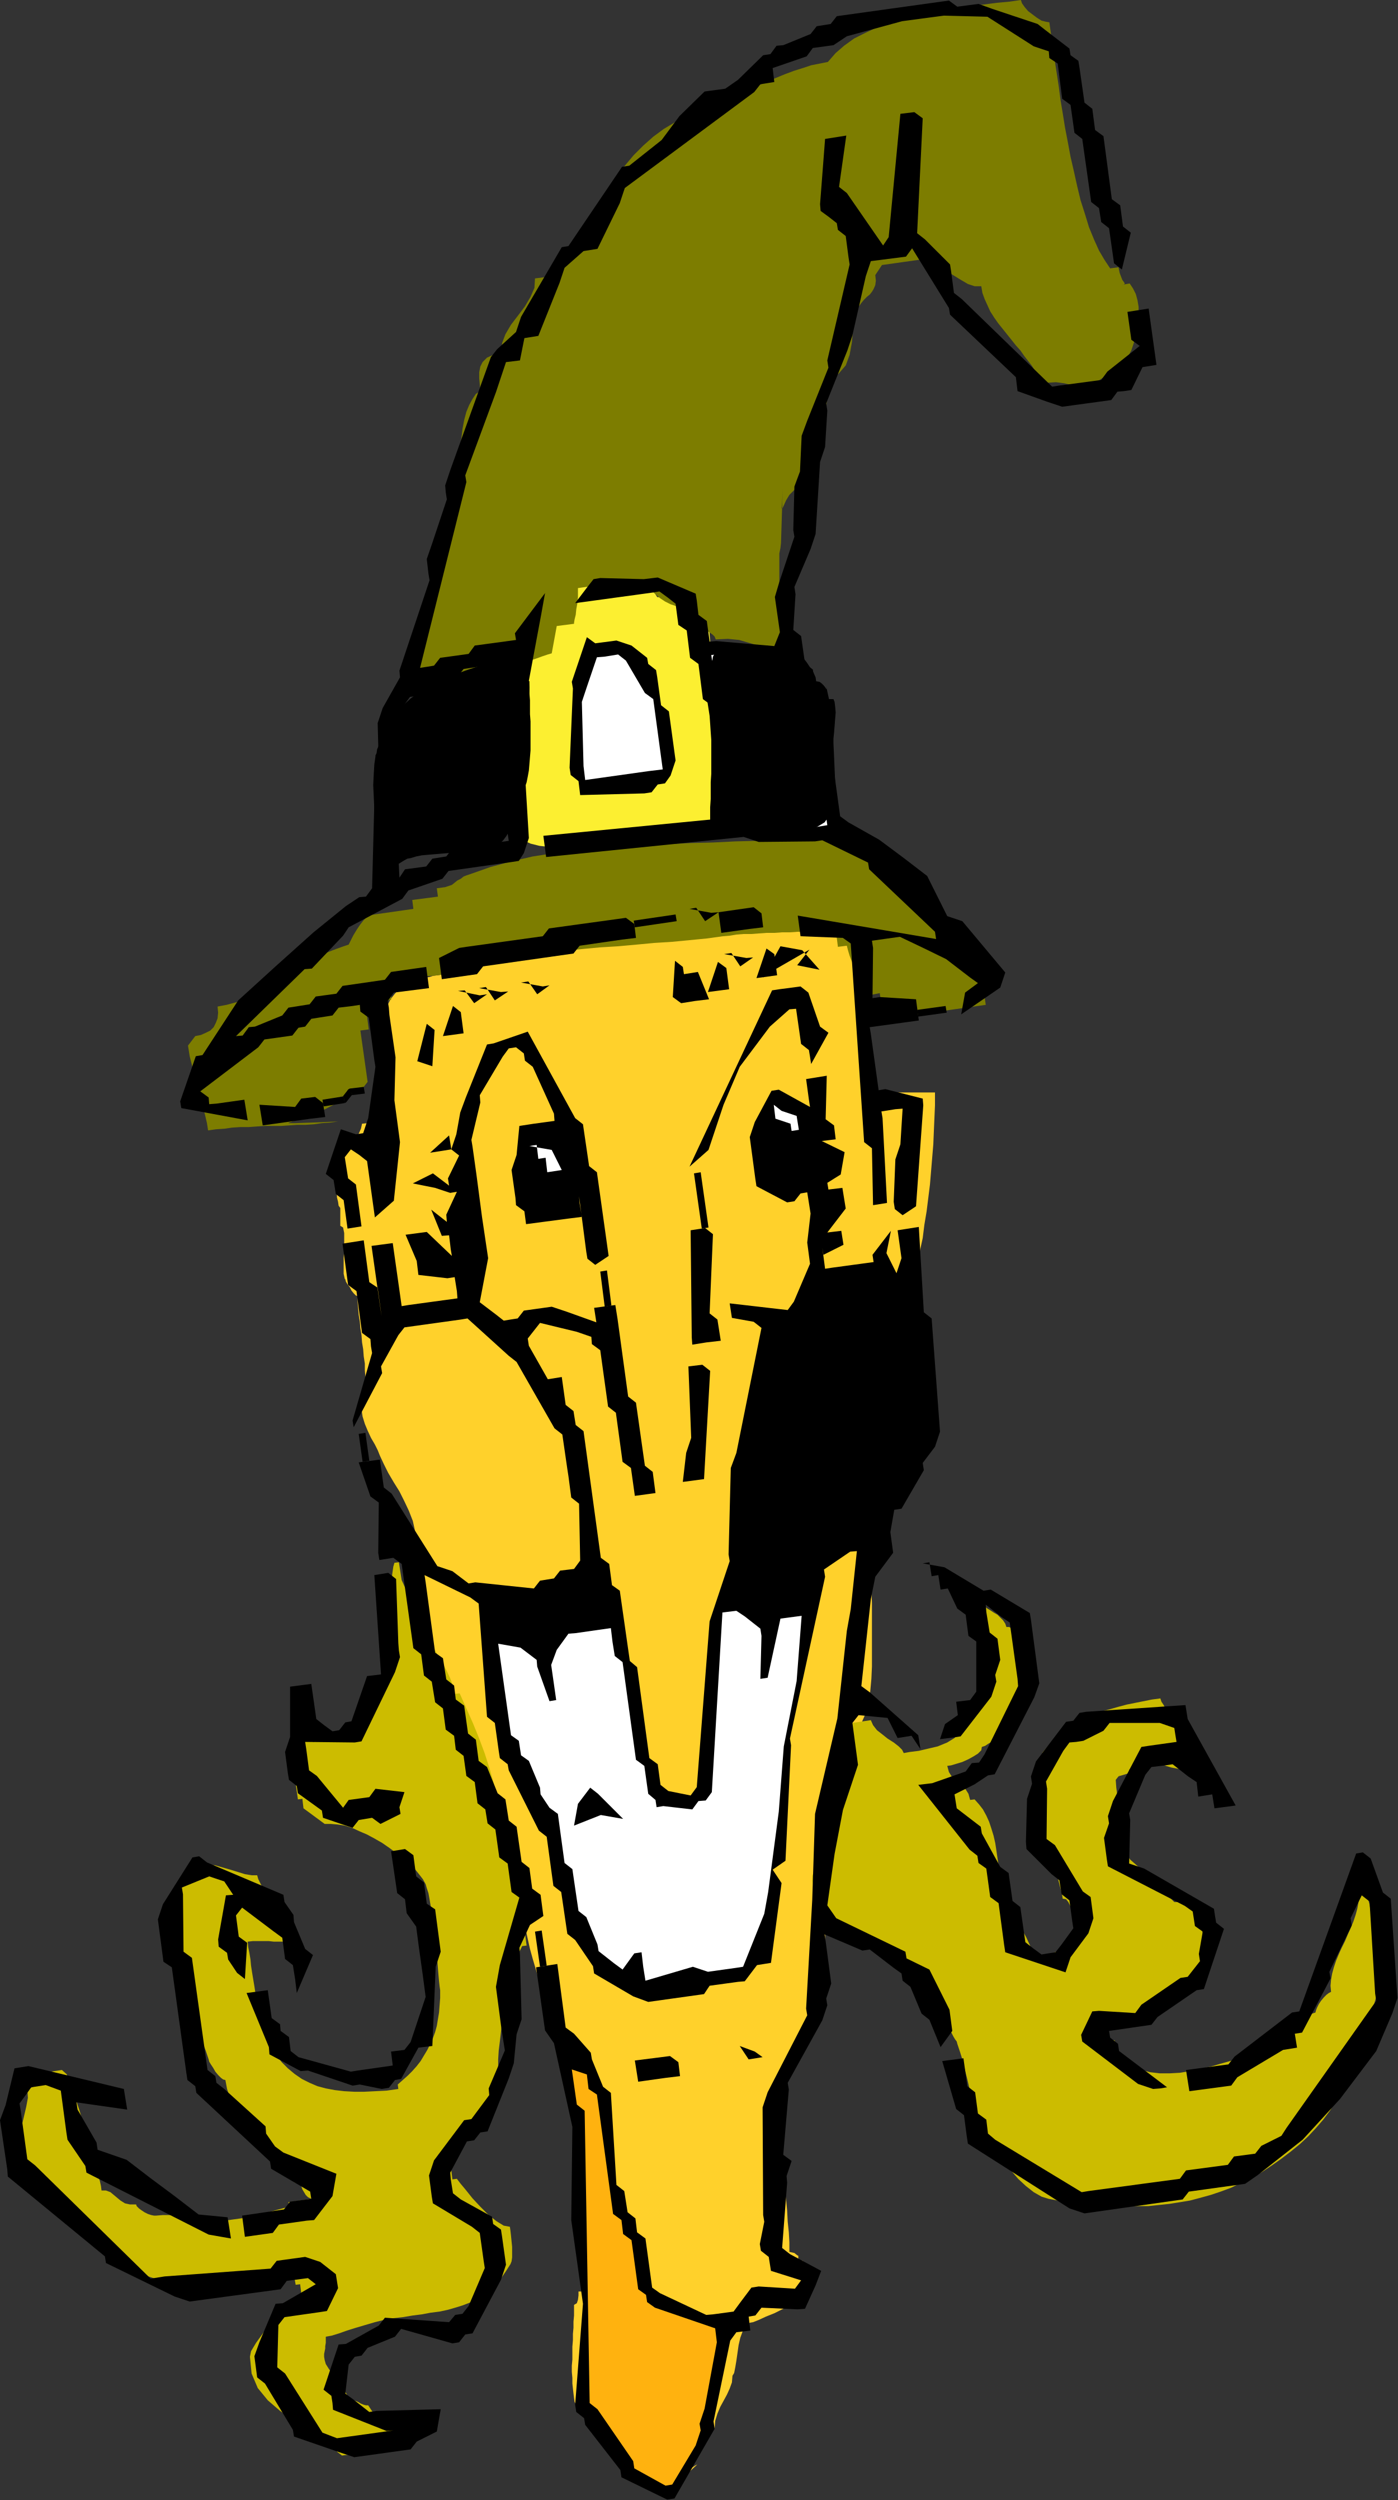
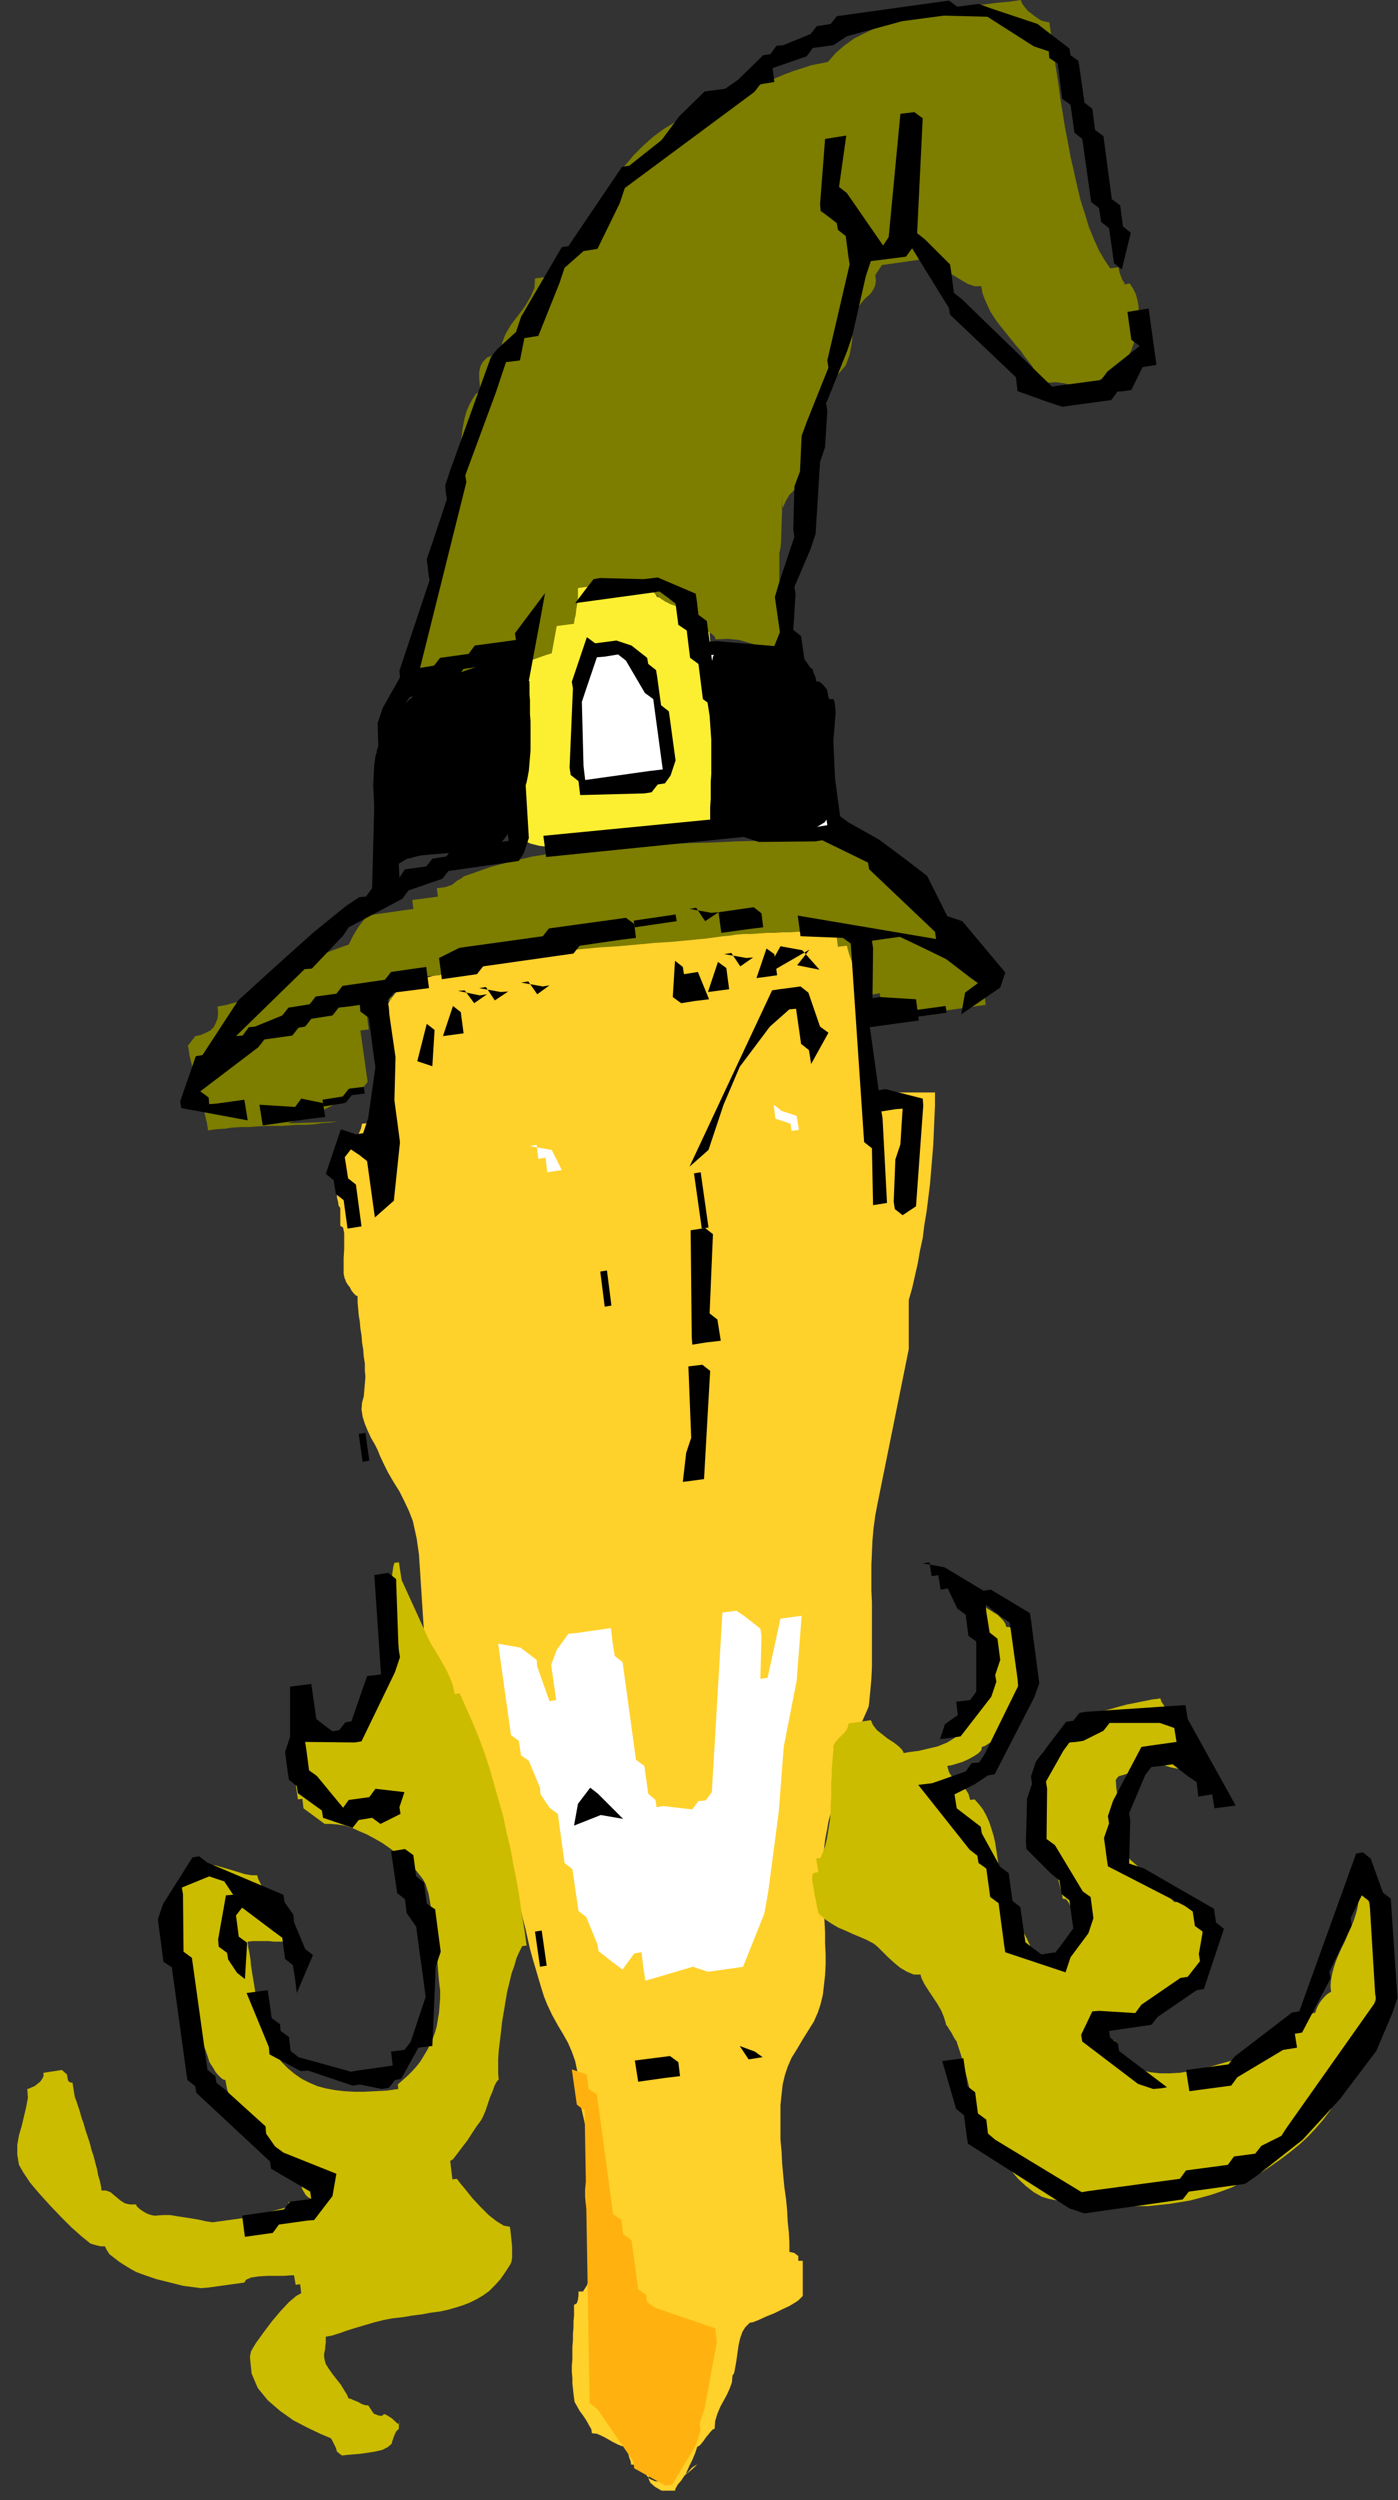
<svg xmlns="http://www.w3.org/2000/svg" xmlns:ns1="http://sodipodi.sourceforge.net/DTD/sodipodi-0.dtd" xmlns:ns2="http://www.inkscape.org/namespaces/inkscape" version="1.0" width="63.652mm" height="113.817mm" id="svg111" ns1:docname="AD003751.WMF">
  <rect width="100%" height="100%" fill="#333333" stroke="none" />
  <ns1:namedview pagecolor="#ffffff" bordercolor="#666666" borderopacity="1" objecttolerance="10" gridtolerance="10" guidetolerance="10" ns2:pageopacity="0" ns2:pageshadow="2" ns2:window-width="640" ns2:window-height="480" id="namedview113" />
  <defs id="defs3">
    <pattern id="WMFhbasepattern" patternUnits="userSpaceOnUse" width="6" height="6" x="0" y="0" />
  </defs>
  <path style="fill:#fcef31;fill-rule:evenodd;fill-opacity:1;stroke:none;" d="  M 119.232,105.792   L 118.848,105.696   L 118.176,105.312   L 117.312,104.832   L 116.448,104.256   L 115.488,103.68   L 114.624,103.2   L 113.76,102.816   L 113.088,102.72   L 112.608,101.952   L 111.456,101.376   L 109.632,100.992   L 107.616,100.704   L 105.504,100.512   L 103.488,100.416   L 101.952,100.416   L 100.992,100.416   L 100.032,100.512   L 99.072,100.8   L 97.92,101.184   L 96.768,101.568   L 95.52,101.952   L 94.272,102.336   L 93.024,102.624   L 91.872,102.72   L 91.68,103.296   L 91.104,103.776   L 90.624,104.16   L 90.336,104.256   L 89.856,105.024   L 89.376,105.888   L 89.088,106.944   L 88.8,108   L 88.704,109.056   L 88.512,110.304   L 88.416,111.456   L 88.416,112.704   L 88.416,113.952   L 88.416,115.2   L 88.416,116.448   L 88.416,117.6   L 88.32,118.752   L 88.32,119.808   L 88.224,120.864   L 88.128,121.728   L 87.84,122.976   L 87.456,124.224   L 87.168,125.664   L 86.88,127.104   L 86.496,128.64   L 86.304,130.272   L 86.112,131.808   L 85.92,133.344   L 85.824,134.976   L 85.92,136.416   L 86.016,137.952   L 86.304,139.296   L 86.688,140.64   L 87.264,141.792   L 88.032,142.848   L 88.896,143.808   L 90.048,144.576   L 91.296,145.152   L 92.832,145.536   L 94.56,145.728   L 96.384,145.824   L 98.208,145.824   L 100.224,145.632   L 102.24,145.44   L 104.256,145.152   L 106.272,144.864   L 108.192,144.48   L 110.112,144.192   L 111.84,143.808   L 113.472,143.52   L 114.912,143.328   L 116.16,143.136   L 117.12,143.136   L 118.272,143.04   L 119.424,142.848   L 120.768,142.752   L 122.016,142.656   L 123.168,142.464   L 124.32,142.368   L 125.28,142.368   L 126.048,141.6   L 126.048,140.256   L 126.048,138.912   L 126.048,137.568   L 126.048,136.224   L 126.048,134.784   L 125.952,133.344   L 125.952,131.904   L 125.856,130.464   L 125.76,128.928   L 125.664,127.488   L 125.568,126.048   L 125.376,124.512   L 125.184,123.072   L 124.992,121.632   L 124.8,120.192   L 124.512,118.752   L 124.416,118.176   L 124.128,117.504   L 123.744,116.736   L 123.36,116.064   L 122.976,115.392   L 122.592,114.624   L 122.304,113.952   L 122.208,113.376   L 122.208,112.416   L 122.208,111.456   L 122.208,110.304   L 122.112,109.152   L 122.016,108.096   L 121.92,106.944   L 121.728,105.984   L 121.44,105.024   L 120.672,105.024   L 120.672,103.488   L 120.672,104.16   L 120.48,104.352   L 120.096,104.64   L 119.232,105.792  z " id="path5" />
  <path style="fill:#ffd12b;fill-rule:evenodd;fill-opacity:1;stroke:none;" d="  M 62.4,171.168   L 62.4,170.592   L 62.4,170.112   L 62.496,169.728   L 62.592,169.344   L 62.784,168.96   L 63.072,168.672   L 63.456,168.384   L 63.936,168.096   L 65.472,165.888   L 66.24,165.408   L 67.008,164.928   L 67.968,164.448   L 68.928,163.968   L 69.888,163.488   L 70.944,162.912   L 72,162.432   L 73.152,161.856   L 74.208,161.376   L 75.36,160.992   L 76.416,160.512   L 77.472,160.128   L 78.528,159.744   L 79.584,159.456   L 80.544,159.264   L 81.408,159.072   L 84.96,158.304   L 88.608,157.536   L 92.352,156.768   L 96,156.096   L 99.84,155.52   L 103.584,154.848   L 107.424,154.176   L 111.168,153.6   L 115.008,152.928   L 118.752,152.256   L 122.496,151.488   L 126.144,150.72   L 129.888,149.856   L 133.44,148.992   L 136.992,147.936   L 140.448,146.88   L 141.024,146.784   L 141.696,146.4   L 142.464,145.92   L 143.232,145.344   L 144,144.768   L 144.768,144.288   L 145.632,143.904   L 146.496,143.808   L 147.264,174.24   L 148.032,174.24   L 148.608,175.392   L 149.184,176.928   L 149.664,178.752   L 150.144,180.768   L 150.432,182.88   L 150.72,184.896   L 150.912,186.624   L 151.008,187.968   L 160.896,187.968   L 160.896,190.176   L 160.8,192.384   L 160.704,194.592   L 160.608,196.896   L 160.416,199.2   L 160.224,201.504   L 160.032,203.808   L 159.744,206.112   L 159.456,208.416   L 159.072,210.72   L 158.784,213.024   L 158.304,215.232   L 157.92,217.44   L 157.44,219.552   L 156.96,221.664   L 156.384,223.68   L 156.384,232.128   L 151.008,258.72   L 150.624,260.736   L 150.336,262.848   L 150.144,264.96   L 150.048,267.072   L 149.952,269.28   L 149.952,271.392   L 149.952,273.6   L 150.048,275.808   L 150.048,278.112   L 150.048,280.32   L 150.048,282.432   L 150.048,284.64   L 150.048,286.752   L 149.952,288.864   L 149.76,290.976   L 149.568,292.992   L 149.472,293.664   L 149.184,294.336   L 148.8,295.2   L 148.416,296.064   L 148.032,296.928   L 147.648,297.696   L 147.36,298.464   L 147.264,299.136   L 146.976,300.192   L 146.592,301.152   L 146.304,302.304   L 145.92,303.36   L 145.536,304.512   L 145.056,305.568   L 144.672,306.72   L 144.288,307.872   L 143.904,309.024   L 143.52,310.176   L 143.232,311.232   L 142.848,312.384   L 142.56,313.44   L 142.368,314.592   L 142.176,315.552   L 141.984,316.608   L 141.792,318.24   L 141.6,319.872   L 141.504,321.6   L 141.504,323.328   L 141.6,325.152   L 141.696,326.976   L 141.792,328.8   L 141.888,330.72   L 141.984,332.544   L 141.984,334.368   L 142.08,336.192   L 142.08,338.016   L 141.984,339.84   L 141.792,341.568   L 141.6,343.2   L 141.216,344.832   L 140.736,346.272   L 140.064,347.808   L 139.104,349.344   L 138.144,350.88   L 137.184,352.512   L 136.224,354.048   L 135.552,355.584   L 135.072,357.024   L 134.688,358.656   L 134.496,360.384   L 134.304,362.208   L 134.304,364.128   L 134.304,366.144   L 134.304,368.16   L 134.496,370.176   L 134.592,372.192   L 134.784,374.304   L 134.976,376.32   L 135.264,378.336   L 135.456,380.352   L 135.552,382.272   L 135.744,384.096   L 135.84,385.824   L 135.84,387.456   L 136.704,387.648   L 137.184,388.032   L 137.376,388.128   L 137.376,387.456   L 137.376,388.992   L 138.144,388.992   L 138.144,395.04   L 137.376,395.808   L 136.8,396.192   L 135.84,396.768   L 134.592,397.344   L 133.248,398.016   L 131.808,398.592   L 130.56,399.168   L 129.6,399.552   L 129.024,399.648   L 128.256,400.416   L 127.776,401.184   L 127.392,402.24   L 127.104,403.488   L 126.912,404.832   L 126.72,406.176   L 126.528,407.328   L 126.336,408.288   L 126.048,408.768   L 125.952,409.92   L 125.568,410.976   L 125.088,412.032   L 124.512,413.088   L 123.936,414.144   L 123.456,415.296   L 123.072,416.544   L 122.976,417.888   L 122.688,417.984   L 122.304,418.368   L 121.92,418.848   L 121.44,419.424   L 121.056,420   L 120.672,420.48   L 120.288,420.864   L 120,420.96   L 119.616,422.112   L 119.136,423.264   L 118.656,424.224   L 118.272,425.088   L 118.08,425.472   L 118.272,425.568   L 118.848,425.088   L 120,424.032   L 119.616,424.224   L 119.04,424.608   L 118.464,425.28   L 117.792,425.952   L 117.216,426.816   L 116.64,427.488   L 116.256,428.16   L 116.16,428.544   L 113.856,428.544   L 112.704,427.872   L 111.936,427.2   L 111.648,426.624   L 111.648,426.048   L 111.936,425.76   L 112.416,425.76   L 113.088,426.144   L 113.856,427.008   L 112.704,426.912   L 111.84,426.528   L 111.36,426.048   L 110.976,425.472   L 110.592,424.992   L 110.208,424.512   L 109.536,424.128   L 108.576,424.032   L 108.576,423.744   L 108.48,423.36   L 108.288,422.88   L 108.192,422.496   L 108.096,422.112   L 107.904,421.632   L 107.808,421.248   L 107.808,420.96   L 106.944,420.864   L 106.272,420.576   L 105.504,420.192   L 104.832,419.808   L 104.16,419.424   L 103.392,419.04   L 102.72,418.752   L 101.856,418.656   L 101.76,417.984   L 101.376,417.312   L 100.896,416.448   L 100.32,415.584   L 99.744,414.816   L 99.264,413.952   L 98.88,413.28   L 98.784,412.608   L 98.688,411.84   L 98.592,410.976   L 98.496,410.112   L 98.496,409.152   L 98.4,408.096   L 98.4,407.04   L 98.496,405.984   L 98.496,404.832   L 98.496,403.776   L 98.592,402.624   L 98.592,401.568   L 98.688,400.512   L 98.688,399.456   L 98.784,398.4   L 98.784,397.44   L 98.784,396.576   L 99.264,396.288   L 99.456,395.712   L 99.552,394.944   L 99.552,394.272   L 100.32,394.272   L 100.992,393.216   L 101.376,392.16   L 101.664,390.912   L 101.856,389.664   L 101.856,388.416   L 101.856,387.072   L 101.76,385.824   L 101.568,384.384   L 101.376,383.04   L 101.184,381.792   L 100.992,380.448   L 100.8,379.104   L 100.704,377.952   L 100.704,376.704   L 100.8,375.648   L 100.992,374.592   L 100.992,368.544   L 100.896,367.392   L 100.8,366.144   L 100.512,364.8   L 100.224,363.552   L 99.936,362.304   L 99.744,360.96   L 99.552,359.712   L 99.456,358.56   L 99.36,356.448   L 98.976,354.624   L 98.4,352.992   L 97.728,351.456   L 96.864,349.92   L 96,348.48   L 95.04,346.752   L 94.176,344.928   L 93.6,343.488   L 93.12,341.952   L 92.64,340.32   L 92.16,338.688   L 91.68,337.056   L 91.2,335.328   L 90.816,333.6   L 90.432,331.872   L 89.952,330.048   L 89.568,328.32   L 89.088,326.592   L 88.608,324.864   L 88.128,323.136   L 87.648,321.504   L 87.168,319.872   L 86.592,318.24   L 86.496,317.664   L 86.112,317.088   L 85.632,316.512   L 85.056,315.936   L 84.48,315.36   L 84,314.784   L 83.616,314.208   L 83.52,313.632   L 83.136,312.288   L 82.656,310.944   L 82.272,309.408   L 81.792,307.968   L 81.408,306.336   L 80.928,304.8   L 80.448,303.168   L 79.968,301.536   L 79.488,300   L 78.912,298.368   L 78.432,296.832   L 77.856,295.392   L 77.184,293.952   L 76.608,292.608   L 75.936,291.264   L 75.264,290.112   L 74.496,290.112   L 73.728,286.272   L 73.44,284.928   L 73.248,283.584   L 73.056,282.144   L 72.96,280.704   L 72.864,279.264   L 72.768,277.824   L 72.672,276.288   L 72.576,274.848   L 72.48,273.312   L 72.384,271.872   L 72.288,270.336   L 72.192,268.896   L 72.096,267.456   L 71.904,266.112   L 71.712,264.768   L 71.424,263.424   L 71.04,261.696   L 70.368,259.968   L 69.6,258.336   L 68.736,256.608   L 67.776,255.072   L 66.816,253.44   L 66.048,251.904   L 65.376,250.464   L 64.992,249.504   L 64.512,248.544   L 63.84,247.392   L 63.264,246.144   L 62.784,244.992   L 62.4,243.744   L 62.208,242.496   L 62.304,241.344   L 62.592,240.288   L 62.688,239.232   L 62.784,238.08   L 62.88,236.928   L 62.784,235.776   L 62.784,234.624   L 62.592,233.376   L 62.496,232.128   L 62.304,230.976   L 62.208,229.728   L 62.016,228.576   L 61.92,227.424   L 61.728,226.272   L 61.632,225.12   L 61.536,224.064   L 61.536,223.008   L 61.248,222.912   L 60.864,222.528   L 60.48,222.048   L 60.192,221.472   L 59.808,220.992   L 59.52,220.512   L 59.424,220.128   L 59.328,220.032   L 59.136,219.168   L 59.136,217.92   L 59.136,216.48   L 59.232,214.848   L 59.232,213.408   L 59.232,212.16   L 59.04,211.2   L 58.56,210.912   L 58.56,207.84   L 58.272,207.456   L 58.176,206.784   L 57.984,206.016   L 57.984,205.152   L 57.984,204.288   L 58.176,203.52   L 58.272,202.848   L 58.56,202.464   L 58.56,200.16   L 58.752,199.296   L 59.136,198.528   L 59.712,197.664   L 60.48,196.8   L 61.152,195.936   L 61.728,195.072   L 62.112,194.208   L 62.304,193.344   L 63.264,193.248   L 63.936,193.056   L 64.128,193.056   L 63.84,193.344   L 64.608,192.576   L 64.608,191.616   L 64.704,190.656   L 64.896,189.504   L 64.992,188.352   L 65.088,187.296   L 65.28,186.144   L 65.376,185.184   L 65.376,184.224   L 65.376,182.784   L 65.376,181.44   L 65.472,180.096   L 65.472,178.752   L 65.568,177.408   L 65.76,176.256   L 66.048,175.008   L 66.336,173.952   L 66.72,172.896   L 67.2,171.936   L 67.872,171.072   L 68.544,170.304   L 69.408,169.632   L 70.464,169.056   L 71.616,168.576   L 72.96,168.192   L 73.344,168.192   L 73.92,168.096   L 74.496,167.904   L 75.264,167.808   L 75.936,167.712   L 76.512,167.52   L 77.088,167.424   L 77.472,167.424   L 78.432,167.328   L 79.392,167.04   L 80.544,166.752   L 81.792,166.272   L 82.944,165.888   L 84.192,165.6   L 85.44,165.312   L 86.592,165.216   L 87.648,165.024   L 88.704,164.832   L 89.856,164.64   L 91.008,164.448   L 92.256,164.16   L 93.504,163.872   L 94.752,163.68   L 96,163.392   L 97.248,163.104   L 98.4,162.912   L 99.648,162.72   L 100.8,162.528   L 101.856,162.336   L 102.912,162.24   L 103.968,162.144   L 104.832,162.144   L 103.488,162.144   L 101.952,162.048   L 100.32,162.048   L 98.592,161.952   L 96.768,161.856   L 94.848,161.76   L 92.928,161.664   L 91.008,161.664   L 89.088,161.664   L 87.264,161.664   L 85.44,161.664   L 83.712,161.76   L 82.176,161.952   L 80.736,162.144   L 79.392,162.432   L 78.336,162.816   L 77.952,162.816   L 77.28,162.912   L 76.608,163.104   L 75.84,163.392   L 75.072,163.68   L 74.4,164.064   L 74.016,164.544   L 73.824,165.12   L 72.768,165.12   L 71.52,165.12   L 70.176,165.216   L 68.832,165.408   L 67.488,165.696   L 66.432,166.08   L 65.76,166.56   L 65.472,167.328   L 64.992,167.424   L 64.32,167.616   L 63.456,167.808   L 62.592,168.192   L 61.632,168.576   L 60.864,168.96   L 60.384,169.344   L 60.192,169.632   L 61.536,168.96   L 62.112,168.576   L 62.208,168.384   L 62.112,168.48   L 61.728,168.672   L 61.44,168.96   L 61.344,169.344   L 61.632,169.632   L 62.4,171.168  z " id="path7" />
  <path style="fill:#ccbc00;fill-rule:evenodd;fill-opacity:1;stroke:none;" d="  M 140.928,329.28   L 141.984,330.24   L 143.136,331.008   L 144.288,331.68   L 145.44,332.16   L 146.688,332.736   L 147.84,333.216   L 149.184,333.792   L 150.432,334.464   L 151.104,335.04   L 151.968,335.904   L 152.832,336.768   L 153.888,337.728   L 154.944,338.592   L 156.096,339.264   L 157.248,339.744   L 158.4,339.744   L 158.592,340.416   L 159.072,341.376   L 159.744,342.432   L 160.512,343.584   L 161.28,344.736   L 161.952,345.888   L 162.432,347.04   L 162.72,348   L 162.816,348.384   L 163.104,348.768   L 163.392,349.248   L 163.776,349.824   L 164.064,350.4   L 164.352,350.88   L 164.64,351.264   L 164.736,351.648   L 165.216,353.088   L 165.696,354.624   L 166.08,356.256   L 166.464,357.792   L 166.848,359.424   L 167.232,361.056   L 167.616,362.592   L 168.096,364.032   L 168.192,364.704   L 168.384,365.664   L 168.672,366.72   L 169.056,367.68   L 169.536,368.64   L 170.208,369.408   L 171.072,369.792   L 172.128,369.888   L 172.416,370.944   L 173.184,372.192   L 174.048,373.536   L 175.2,374.88   L 176.544,376.128   L 177.888,377.184   L 179.232,377.952   L 180.48,378.336   L 182.016,378.624   L 183.648,378.816   L 185.28,379.008   L 187.008,379.2   L 188.736,379.392   L 190.464,379.488   L 192.192,379.584   L 194.016,379.584   L 195.84,379.584   L 197.568,379.584   L 199.392,379.392   L 201.216,379.2   L 203.04,378.912   L 204.768,378.624   L 206.592,378.144   L 208.32,377.664   L 210.048,377.088   L 211.872,376.416   L 213.6,375.552   L 215.328,374.688   L 217.152,373.728   L 218.88,372.576   L 220.512,371.424   L 222.144,370.176   L 223.68,368.928   L 225.12,367.584   L 226.464,366.144   L 227.712,364.704   L 228.864,363.168   L 229.824,361.632   L 230.592,360.096   L 231.264,358.56   L 233.568,352.608   L 233.472,351.744   L 233.76,351.552   L 234.048,351.168   L 234.432,350.592   L 234.816,349.92   L 235.104,349.344   L 235.488,348.768   L 235.872,348.288   L 236.16,348.096   L 236.16,347.232   L 236.16,346.368   L 236.352,345.504   L 236.544,344.544   L 236.832,343.584   L 237.024,342.72   L 237.312,341.76   L 237.504,340.8   L 237.504,339.456   L 237.408,338.016   L 237.216,336.48   L 236.928,334.848   L 236.64,333.216   L 236.352,331.68   L 236.064,330.24   L 235.872,328.992   L 235.776,328.32   L 235.68,327.648   L 235.488,326.976   L 235.296,326.4   L 235.008,325.92   L 234.72,325.44   L 234.24,325.248   L 233.76,325.248   L 233.856,326.304   L 233.76,327.36   L 233.568,328.416   L 233.28,329.472   L 232.896,330.624   L 232.416,331.776   L 231.936,332.832   L 231.456,333.984   L 230.88,335.136   L 230.4,336.192   L 229.92,337.344   L 229.536,338.496   L 229.248,339.552   L 229.056,340.608   L 228.96,341.664   L 229.056,342.72   L 228.672,342.912   L 228.288,343.2   L 227.808,343.68   L 227.328,344.256   L 226.944,344.832   L 226.656,345.408   L 226.464,345.888   L 226.368,346.272   L 225.792,346.464   L 225.312,346.752   L 224.928,347.04   L 224.544,347.52   L 224.256,347.904   L 223.968,348.384   L 223.776,348.768   L 223.488,349.152   L 222.816,349.536   L 221.952,349.824   L 220.896,350.208   L 219.936,350.592   L 218.976,351.072   L 218.304,351.648   L 217.824,352.32   L 217.728,353.088   L 216.384,353.376   L 214.848,353.664   L 213.312,354.144   L 211.68,354.624   L 209.952,355.104   L 208.32,355.584   L 206.496,355.968   L 204.768,356.352   L 203.04,356.64   L 201.312,356.736   L 199.584,356.736   L 197.952,356.544   L 196.416,356.16   L 194.88,355.584   L 193.536,354.624   L 192.192,353.472   L 191.808,351.072   L 191.232,351.072   L 190.656,350.976   L 190.08,350.784   L 189.504,350.4   L 189.024,350.016   L 188.64,349.536   L 188.448,348.96   L 188.256,348.384   L 189.792,348.096   L 191.328,347.808   L 192.768,347.424   L 194.208,346.944   L 195.552,346.464   L 196.608,345.888   L 197.568,345.216   L 198.24,344.544   L 198.72,344.16   L 199.488,343.488   L 200.64,342.816   L 201.888,342.048   L 203.232,341.28   L 204.48,340.608   L 205.44,340.032   L 206.208,339.552   L 206.976,339.36   L 207.744,338.496   L 207.552,337.056   L 207.36,335.52   L 207.264,334.08   L 206.976,332.64   L 206.688,331.296   L 206.208,330.048   L 205.44,328.8   L 204.576,327.744   L 204.288,327.648   L 203.616,327.456   L 202.848,327.264   L 202.08,327.264   L 201.984,327.168   L 201.6,326.784   L 201.216,326.4   L 200.64,325.824   L 200.064,325.344   L 199.488,324.864   L 198.912,324.576   L 198.528,324.48   L 198.24,323.616   L 197.664,322.848   L 196.896,322.08   L 196.032,321.312   L 195.264,320.64   L 194.496,319.968   L 194.016,319.296   L 193.728,318.72   L 193.344,317.472   L 193.056,315.936   L 192.768,314.304   L 192.576,312.48   L 192.384,310.752   L 192.288,309.024   L 192.096,307.584   L 192,306.24   L 192.768,305.28   L 192.48,305.664   L 192.672,305.568   L 193.344,305.376   L 194.304,305.088   L 194.304,304.512   L 194.688,304.128   L 195.168,303.744   L 195.744,303.456   L 196.416,303.264   L 196.992,303.072   L 197.568,303.072   L 197.952,302.976   L 198.336,303.072   L 199.008,303.168   L 199.776,303.456   L 200.64,303.84   L 201.6,304.128   L 202.656,304.32   L 203.616,304.416   L 204.576,304.416   L 204.48,303.456   L 204.384,302.208   L 204.192,300.768   L 204.096,299.424   L 204,297.984   L 203.808,296.736   L 203.52,295.776   L 203.232,295.008   L 202.368,294.336   L 202.752,294.624   L 202.464,294.624   L 201.792,294.528   L 200.736,294.528   L 200.544,293.952   L 200.256,293.376   L 199.872,292.8   L 199.68,292.224   L 198.24,292.416   L 196.8,292.704   L 195.36,292.992   L 193.92,293.28   L 192.48,293.664   L 191.136,294.048   L 189.696,294.432   L 188.448,295.008   L 187.104,295.488   L 185.856,296.16   L 184.608,296.832   L 183.456,297.6   L 182.4,298.464   L 181.344,299.424   L 180.384,300.384   L 179.424,301.536   L 177.888,308.16   L 177.792,309.216   L 177.888,310.368   L 177.984,311.52   L 178.272,312.672   L 178.56,313.92   L 178.944,315.072   L 179.424,316.32   L 179.808,317.568   L 180.288,318.72   L 180.768,319.968   L 181.248,321.12   L 181.728,322.272   L 182.112,323.424   L 182.4,324.576   L 182.688,325.632   L 182.88,326.688   L 183.456,326.784   L 183.84,327.264   L 184.224,328.032   L 184.608,328.992   L 184.8,330.048   L 185.088,331.104   L 185.184,332.064   L 185.28,332.832   L 184.608,333.216   L 184.032,333.888   L 183.552,334.752   L 183.36,335.424   L 182.688,335.52   L 182.016,335.712   L 181.344,336   L 180.672,336.192   L 179.904,336.48   L 179.232,336.768   L 178.56,336.96   L 177.984,337.056   L 177.696,335.808   L 177.216,334.656   L 176.64,333.408   L 175.968,332.16   L 175.296,331.008   L 174.624,329.856   L 173.952,328.896   L 173.472,327.936   L 173.088,326.88   L 172.8,325.824   L 172.512,324.672   L 172.224,323.424   L 172.032,322.176   L 171.84,320.928   L 171.648,319.68   L 171.456,318.336   L 171.264,317.088   L 170.976,315.84   L 170.592,314.592   L 170.208,313.44   L 169.728,312.384   L 169.152,311.328   L 168.48,310.464   L 167.712,309.6   L 166.944,309.696   L 166.656,308.64   L 166.176,307.872   L 165.6,307.296   L 165.024,306.72   L 164.352,306.24   L 163.776,305.664   L 163.296,304.896   L 163.008,303.84   L 163.68,303.744   L 164.64,303.456   L 165.6,303.168   L 166.656,302.688   L 167.52,302.208   L 168.288,301.728   L 168.864,301.152   L 168.96,300.576   L 169.536,300.384   L 170.112,300   L 170.784,299.616   L 171.456,299.04   L 172.128,298.464   L 172.8,298.08   L 173.472,297.696   L 174.048,297.504   L 174.24,296.736   L 174.624,295.872   L 175.104,295.104   L 175.296,294.816   L 175.008,292.512   L 175.776,292.416   L 175.872,291.36   L 175.872,290.208   L 175.872,288.96   L 175.776,287.616   L 175.584,286.272   L 175.488,285.024   L 175.296,283.776   L 175.2,282.816   L 175.104,282.432   L 175.104,282.048   L 174.912,281.472   L 174.72,280.992   L 174.432,280.608   L 174.144,280.224   L 173.664,279.936   L 173.184,279.936   L 172.992,279.36   L 172.608,278.784   L 172.128,278.304   L 171.648,277.824   L 170.976,277.44   L 170.4,277.056   L 169.92,276.768   L 169.536,276.48   L 168.96,275.808   L 168.672,275.04   L 168.48,274.464   L 168.48,274.176   L 167.616,274.272   L 167.52,274.752   L 167.616,275.616   L 167.904,276.672   L 168.192,277.728   L 168.576,278.784   L 168.96,279.648   L 169.248,280.32   L 169.344,280.512   L 169.632,281.856   L 169.728,283.296   L 169.632,284.544   L 169.44,285.792   L 169.152,287.04   L 168.768,288.192   L 168.48,289.248   L 168.288,290.208   L 168.192,290.976   L 168.096,291.936   L 168.096,292.992   L 168,294.048   L 167.808,295.104   L 167.232,295.968   L 166.464,296.64   L 165.216,297.024   L 165.024,298.176   L 164.256,299.04   L 163.008,299.808   L 161.376,300.48   L 159.744,300.864   L 158.112,301.248   L 156.576,301.44   L 155.52,301.632   L 155.232,301.056   L 154.656,300.48   L 153.792,299.808   L 152.736,299.136   L 151.776,298.368   L 150.912,297.696   L 150.24,296.832   L 149.856,295.968   L 146.016,296.544   L 145.92,297.12   L 145.632,297.696   L 145.248,298.176   L 144.672,298.752   L 144.192,299.232   L 143.712,299.808   L 143.424,300.384   L 143.424,300.96   L 143.328,302.016   L 143.232,303.168   L 143.136,304.32   L 143.136,305.568   L 143.04,306.72   L 143.04,307.968   L 143.04,309.216   L 142.944,310.464   L 142.944,311.712   L 142.848,312.96   L 142.656,314.208   L 142.464,315.36   L 142.272,316.512   L 141.984,317.664   L 141.6,318.72   L 141.216,319.68   L 140.448,319.776   L 140.832,322.08   L 139.968,322.272   L 139.776,322.752   L 139.776,323.616   L 139.968,324.672   L 140.16,325.92   L 140.448,327.168   L 140.64,328.32   L 140.928,329.376   L 141.024,330.144   L 141.504,333.312   L 141.408,332.64   L 141.312,331.968   L 141.216,331.296   L 141.12,330.72   L 141.024,330.144   L 141.024,329.664   L 140.928,329.376   L 140.928,329.28  z    M 68.544,417.12   L 67.392,416.064   L 66.624,415.584   L 66.24,415.392   L 66.048,415.392   L 65.856,415.584   L 65.568,415.68   L 65.088,415.584   L 64.32,415.296   L 63.36,413.856   L 62.976,413.856   L 62.592,413.76   L 62.112,413.568   L 61.632,413.28   L 61.152,413.088   L 60.672,412.896   L 60.288,412.704   L 60,412.704   L 59.712,412.032   L 59.232,411.264   L 58.656,410.304   L 57.888,409.344   L 57.216,408.48   L 56.544,407.52   L 56.064,406.752   L 55.872,406.08   L 55.776,405.504   L 55.776,405.024   L 55.872,404.544   L 55.968,404.064   L 55.968,403.68   L 56.064,403.104   L 56.064,402.624   L 56.064,402.048   L 57.12,401.856   L 58.368,401.472   L 59.712,400.992   L 61.248,400.512   L 62.88,400.032   L 64.512,399.552   L 66.048,399.168   L 67.584,398.88   L 69.312,398.688   L 71.04,398.4   L 72.576,398.208   L 74.112,397.92   L 75.648,397.728   L 76.992,397.44   L 78.336,397.056   L 79.584,396.672   L 80.832,396.192   L 81.984,395.616   L 83.136,394.944   L 84.192,394.176   L 85.152,393.216   L 86.112,392.16   L 86.976,390.912   L 87.84,389.568   L 88.032,389.088   L 88.128,388.416   L 88.128,387.552   L 88.128,386.592   L 88.032,385.632   L 87.936,384.672   L 87.84,383.808   L 87.744,383.136   L 86.688,382.944   L 85.44,382.176   L 84.096,381.12   L 82.656,379.68   L 81.312,378.24   L 80.16,376.8   L 79.2,375.648   L 78.624,374.88   L 77.856,374.976   L 77.472,371.808   L 77.952,371.52   L 78.624,370.656   L 79.488,369.504   L 80.448,368.256   L 81.312,366.912   L 82.08,365.76   L 82.656,364.992   L 82.848,364.704   L 83.136,364.128   L 83.52,363.264   L 83.904,362.112   L 84.288,360.96   L 84.768,359.808   L 85.152,358.752   L 85.536,358.08   L 85.824,357.792   L 85.728,356.832   L 85.728,355.68   L 85.728,354.336   L 85.824,352.8   L 86.016,351.264   L 86.208,349.632   L 86.4,347.904   L 86.688,346.176   L 86.976,344.448   L 87.264,342.72   L 87.648,341.184   L 88.032,339.552   L 88.512,338.208   L 88.896,336.864   L 89.376,335.808   L 89.856,334.848   L 90.624,334.752   L 90.24,331.968   L 89.76,329.184   L 89.376,326.304   L 88.896,323.52   L 88.32,320.736   L 87.84,318.048   L 87.168,315.264   L 86.592,312.48   L 85.824,309.792   L 85.056,307.104   L 84.288,304.416   L 83.424,301.728   L 82.464,299.136   L 81.408,296.544   L 80.256,293.952   L 79.104,291.36   L 78.24,291.456   L 77.952,290.016   L 77.472,288.768   L 76.896,287.52   L 76.224,286.272   L 75.552,285.12   L 74.88,283.968   L 74.208,282.912   L 73.632,281.76   L 69.12,271.872   L 68.64,268.8   L 67.872,268.896   L 67.68,269.568   L 67.488,270.912   L 67.392,272.64   L 67.296,274.56   L 67.2,276.576   L 67.104,278.208   L 67.104,279.552   L 67.2,280.224   L 67.104,282.336   L 67.008,284.448   L 66.72,286.464   L 66.336,288.48   L 65.76,290.304   L 64.992,292.128   L 64.032,293.76   L 62.88,295.2   L 62.208,295.872   L 61.248,296.64   L 60,297.312   L 58.752,297.984   L 57.408,298.56   L 56.064,299.136   L 54.912,299.52   L 53.856,299.712   L 53.664,299.232   L 53.28,298.848   L 52.704,298.56   L 52.128,298.272   L 51.456,298.08   L 50.88,297.792   L 50.496,297.504   L 50.304,297.024   L 50.4,297.888   L 50.4,298.752   L 50.4,299.712   L 50.4,300.576   L 50.4,301.44   L 50.4,302.4   L 50.4,303.264   L 50.496,304.128   L 51.264,309.6   L 52.032,309.504   L 52.224,311.136   L 55.872,313.824   L 56.928,313.824   L 58.08,313.92   L 59.328,314.112   L 60.576,314.496   L 61.824,315.072   L 63.168,315.648   L 64.416,316.32   L 65.76,317.088   L 67.008,317.952   L 68.16,318.816   L 69.312,319.68   L 70.368,320.64   L 71.328,321.504   L 72.096,322.464   L 72.768,323.328   L 73.248,324.192   L 73.44,324.864   L 73.728,325.728   L 73.92,326.784   L 74.112,327.936   L 74.304,329.184   L 74.496,330.432   L 74.688,331.872   L 74.784,333.312   L 74.976,334.656   L 75.072,336.096   L 75.264,337.44   L 75.36,338.688   L 75.456,339.84   L 75.552,340.896   L 75.648,341.76   L 75.744,342.432   L 75.744,343.776   L 75.648,345.024   L 75.552,346.272   L 75.36,347.424   L 75.168,348.576   L 74.88,349.632   L 74.496,350.688   L 74.016,351.744   L 73.536,352.704   L 72.96,353.664   L 72.384,354.624   L 71.712,355.488   L 70.944,356.352   L 70.176,357.12   L 69.312,357.888   L 68.448,358.656   L 68.544,359.424   L 66.528,359.712   L 64.608,359.808   L 62.688,359.904   L 60.96,359.904   L 59.232,359.808   L 57.6,359.616   L 56.064,359.328   L 54.624,358.944   L 53.28,358.368   L 51.936,357.696   L 50.688,356.832   L 49.536,355.872   L 48.48,354.816   L 47.52,353.568   L 46.56,352.128   L 45.696,350.496   L 45.504,349.92   L 45.216,349.152   L 45.024,348.288   L 44.832,347.328   L 44.64,346.368   L 44.352,345.216   L 44.16,344.16   L 43.968,343.008   L 43.776,341.76   L 43.584,340.608   L 43.392,339.456   L 43.2,338.208   L 43.104,337.152   L 42.912,336   L 42.72,335.04   L 42.624,334.08   L 43.488,333.984   L 44.448,333.984   L 45.312,333.984   L 46.272,333.984   L 47.136,334.08   L 48.096,334.08   L 48.96,334.08   L 49.824,333.984   L 49.536,332.736   L 49.152,331.392   L 48.672,330.048   L 48.096,328.704   L 47.424,327.552   L 46.752,326.4   L 46.08,325.536   L 45.312,324.864   L 45.12,324.672   L 44.832,324.096   L 44.448,323.328   L 44.256,322.656   L 43.296,322.656   L 42.144,322.464   L 40.896,322.08   L 39.648,321.696   L 38.304,321.312   L 36.96,320.928   L 35.616,320.832   L 34.368,320.832   L 33.888,321.024   L 33.216,321.6   L 32.256,322.464   L 31.296,323.424   L 30.336,324.48   L 29.568,325.536   L 29.088,326.496   L 28.896,327.168   L 28.896,328.896   L 28.992,330.624   L 29.184,332.352   L 29.472,334.08   L 29.856,335.904   L 30.24,337.632   L 30.72,339.456   L 31.296,341.184   L 31.872,343.008   L 32.448,344.736   L 33.024,346.464   L 33.6,348.096   L 34.272,349.728   L 34.848,351.36   L 35.424,352.896   L 35.904,354.336   L 36,354.72   L 36.288,355.2   L 36.672,355.776   L 37.056,356.448   L 37.536,357.024   L 38.016,357.504   L 38.4,357.792   L 38.784,357.888   L 39.072,359.424   L 39.552,360.864   L 40.224,362.208   L 40.992,363.552   L 41.76,364.8   L 42.624,366.048   L 43.488,367.2   L 44.256,368.352   L 44.736,369.024   L 45.408,369.888   L 46.272,370.944   L 47.232,372   L 48.192,373.056   L 49.152,374.016   L 50.016,374.88   L 50.784,375.552   L 51.552,375.36   L 51.648,375.744   L 51.84,376.128   L 52.032,376.704   L 52.32,377.184   L 52.608,377.664   L 52.992,378.048   L 53.376,378.24   L 53.664,378.336   L 49.632,378.912   L 49.728,379.68   L 42.816,381.504   L 36.576,382.368   L 35.328,382.176   L 34.08,381.888   L 32.928,381.696   L 31.68,381.504   L 30.432,381.312   L 29.28,381.12   L 28.032,381.12   L 26.88,381.216   L 26.496,381.216   L 26.016,381.12   L 25.44,380.928   L 24.864,380.64   L 24.288,380.256   L 23.904,379.968   L 23.52,379.584   L 23.424,379.296   L 22.368,379.296   L 21.504,379.104   L 20.736,378.624   L 20.16,378.144   L 19.584,377.664   L 19.008,377.184   L 18.24,376.896   L 17.472,376.896   L 17.376,376.128   L 17.184,375.264   L 16.896,374.304   L 16.704,373.248   L 16.416,372.192   L 16.128,371.04   L 15.744,369.888   L 15.456,368.736   L 15.072,367.584   L 14.688,366.432   L 14.4,365.376   L 14.016,364.32   L 13.728,363.264   L 13.44,362.4   L 13.152,361.536   L 12.864,360.768   L 12.48,358.368   L 12,358.272   L 11.712,357.984   L 11.616,357.504   L 11.52,356.928   L 10.656,356.16   L 7.488,356.64   L 7.488,357.216   L 7.2,357.792   L 6.912,358.176   L 6.432,358.56   L 5.952,358.944   L 5.472,359.136   L 5.088,359.328   L 4.704,359.424   L 4.8,360.96   L 4.512,362.496   L 4.128,364.128   L 3.744,365.76   L 3.264,367.392   L 2.976,369.024   L 2.976,370.752   L 3.264,372.48   L 4.032,373.824   L 5.184,375.552   L 6.72,377.376   L 8.544,379.392   L 10.464,381.408   L 12.288,383.232   L 14.016,384.768   L 15.552,386.016   L 15.84,386.112   L 16.512,386.304   L 17.28,386.496   L 18.048,386.496   L 18.336,387.072   L 18.816,387.84   L 19.68,388.512   L 20.544,389.184   L 21.6,389.856   L 22.56,390.432   L 23.424,390.912   L 24.192,391.2   L 25.536,391.68   L 26.976,392.16   L 28.512,392.544   L 30.048,392.928   L 31.584,393.312   L 33.12,393.504   L 34.56,393.696   L 35.808,393.6   L 42.048,392.736   L 42.336,392.256   L 43.2,391.872   L 44.448,391.68   L 45.984,391.584   L 47.52,391.584   L 48.864,391.584   L 50.016,391.488   L 50.592,391.488   L 50.88,393.12   L 51.648,393.024   L 51.84,394.56   L 50.976,395.04   L 49.728,396.096   L 48.288,397.632   L 46.752,399.456   L 45.312,401.376   L 44.064,403.104   L 43.2,404.544   L 43.008,405.504   L 43.296,408.384   L 44.352,410.88   L 46.08,412.992   L 48.192,414.816   L 50.496,416.448   L 52.896,417.696   L 55.104,418.752   L 56.928,419.52   L 57.12,419.808   L 57.408,420.384   L 57.792,421.152   L 57.984,421.824   L 58.848,422.496   L 59.616,422.4   L 60.672,422.304   L 61.92,422.208   L 63.264,422.016   L 64.512,421.824   L 65.76,421.536   L 66.72,421.056   L 67.392,420.48   L 67.488,420.096   L 67.776,419.232   L 68.16,418.368   L 68.64,417.888   L 68.64,417.216   L 68.736,416.544   L 68.832,416.448   L 68.544,417.12  z   " id="path9" />
  <path style="fill:#7d7d00;fill-rule:evenodd;fill-opacity:1;stroke:none;" d="  M 151.968,175.392   L 169.632,172.896   L 168.192,162.528   L 166.56,161.28   L 167.04,161.664   L 167.232,161.856   L 167.136,161.856   L 166.848,161.76   L 166.272,161.664   L 165.504,161.664   L 164.64,161.568   L 163.584,161.664   L 163.392,161.088   L 163.2,160.416   L 162.816,159.648   L 162.432,158.784   L 162.048,158.016   L 161.664,157.248   L 161.472,156.576   L 161.28,156   L 160.032,155.808   L 158.4,154.944   L 156.672,153.6   L 154.944,152.064   L 153.216,150.528   L 151.68,148.992   L 150.432,147.84   L 149.568,147.072   L 147.84,145.728   L 147.168,145.728   L 146.304,145.728   L 145.248,145.536   L 144.288,145.248   L 143.232,144.96   L 142.368,144.576   L 141.792,144.096   L 141.504,143.616   L 137.856,144.096   L 134.112,144.384   L 130.368,144.672   L 126.528,144.768   L 122.688,144.96   L 118.752,145.056   L 114.816,145.248   L 110.88,145.344   L 107.04,145.536   L 103.104,145.824   L 99.264,146.208   L 95.424,146.784   L 91.68,147.36   L 87.936,148.224   L 84.384,149.184   L 80.832,150.432   L 80.256,150.624   L 79.776,150.816   L 79.296,151.2   L 78.72,151.488   L 78.24,151.872   L 77.76,152.256   L 77.184,152.448   L 76.608,152.64   L 75.168,152.832   L 75.36,154.272   L 70.944,154.848   L 71.136,156.384   L 63.744,157.44   L 63.168,157.728   L 62.592,158.304   L 61.92,159.168   L 61.344,160.032   L 60.768,160.992   L 60.384,161.76   L 60.096,162.336   L 60,162.528   L 59.136,162.816   L 57.792,163.296   L 56.064,163.968   L 54.24,164.736   L 52.416,165.6   L 50.784,166.272   L 49.44,166.752   L 48.576,167.04   L 51.456,165.792   L 52.992,165.216   L 53.28,165.216   L 52.896,165.696   L 51.936,166.56   L 50.784,167.616   L 49.632,168.768   L 48.96,170.016   L 47.328,170.304   L 45.888,170.688   L 44.544,171.072   L 43.2,171.552   L 41.856,172.128   L 40.416,172.512   L 38.976,172.896   L 37.44,173.184   L 37.536,174.24   L 37.44,175.2   L 37.152,175.968   L 36.768,176.736   L 36.192,177.312   L 35.424,177.696   L 34.56,178.08   L 33.6,178.272   L 32.352,179.904   L 32.64,181.728   L 33.12,183.648   L 33.6,185.664   L 34.176,187.776   L 34.656,189.792   L 35.232,191.616   L 35.616,193.248   L 35.808,194.496   L 37.152,194.304   L 38.592,194.208   L 39.936,194.016   L 41.376,193.92   L 42.816,193.92   L 44.16,193.824   L 45.6,193.728   L 47.04,193.728   L 48.384,193.728   L 49.824,193.632   L 51.168,193.536   L 52.608,193.536   L 54.048,193.44   L 55.392,193.248   L 56.832,193.152   L 58.176,192.96   L 53.568,193.152   L 50.784,193.248   L 49.632,193.248   L 49.728,193.152   L 50.88,192.768   L 52.8,192.192   L 55.2,191.232   L 57.792,189.888   L 58.944,188.256   L 58.656,188.736   L 58.464,188.928   L 58.56,188.928   L 58.848,188.832   L 59.328,188.64   L 60,188.352   L 60.864,188.064   L 61.92,187.872   L 63.264,186.144   L 62.016,177.312   L 63.456,177.12   L 63.072,174.144   L 63.648,174.048   L 64.128,173.76   L 64.608,173.472   L 65.184,173.088   L 65.664,172.704   L 66.144,172.416   L 66.72,172.128   L 67.296,172.032   L 67.392,170.592   L 68.16,169.536   L 69.408,168.768   L 70.944,168.288   L 72.672,168   L 74.4,167.904   L 75.936,167.712   L 77.28,167.616   L 79.776,166.752   L 82.368,166.08   L 85.152,165.408   L 87.936,164.832   L 90.912,164.352   L 93.888,163.968   L 96.96,163.584   L 100.128,163.296   L 103.2,163.008   L 106.368,162.816   L 109.536,162.528   L 112.608,162.24   L 115.68,162.048   L 118.656,161.76   L 121.632,161.472   L 124.416,161.088   L 125.568,160.992   L 126.72,160.8   L 127.968,160.704   L 129.312,160.704   L 130.56,160.608   L 131.904,160.512   L 133.248,160.512   L 134.592,160.416   L 135.936,160.416   L 137.28,160.32   L 138.528,160.32   L 139.68,160.224   L 140.832,160.128   L 141.888,160.032   L 142.944,159.936   L 143.808,159.84   L 144.192,162.912   L 145.728,162.72   L 145.92,163.488   L 146.208,164.448   L 146.688,165.696   L 147.264,166.944   L 147.936,168.288   L 148.608,169.44   L 149.28,170.496   L 149.952,171.168   L 151.392,170.88   L 151.488,171.552   L 151.584,172.224   L 151.68,172.992   L 151.776,173.664   L 151.872,174.336   L 151.872,174.912   L 151.968,175.296   L 151.968,175.392  z " id="path11" />
  <path style="fill:#7d7d00;fill-rule:evenodd;fill-opacity:1;stroke:none;" d="  M 135.36,111.36   L 135.168,110.208   L 135.072,109.056   L 134.88,107.904   L 134.688,106.752   L 134.592,105.504   L 134.496,104.352   L 134.304,103.104   L 134.208,101.952   L 134.112,100.704   L 134.112,99.552   L 134.112,98.4   L 134.112,97.344   L 134.112,96.288   L 134.112,95.232   L 134.304,94.272   L 134.4,93.408   L 134.688,84.192   L 134.592,86.4   L 134.496,87.456   L 134.592,87.552   L 134.88,86.976   L 135.264,86.112   L 135.84,85.152   L 136.704,84.288   L 137.664,83.808   L 137.664,83.232   L 137.664,82.464   L 137.856,81.6   L 137.952,80.736   L 138.048,79.872   L 138.24,79.104   L 138.24,78.336   L 138.24,77.76   L 139.296,77.184   L 140.256,75.936   L 141.024,74.304   L 141.696,72.288   L 142.08,70.176   L 142.464,68.16   L 142.56,66.336   L 142.464,64.992   L 144.288,64.32   L 145.536,62.88   L 146.208,61.056   L 146.592,58.944   L 146.784,56.832   L 147.072,54.816   L 147.456,53.184   L 148.224,52.128   L 148.704,51.552   L 149.184,51.072   L 149.664,50.688   L 150.048,50.208   L 150.336,49.728   L 150.624,49.056   L 150.72,48.288   L 150.624,47.328   L 151.776,45.6   L 159.264,44.544   L 160.512,45.12   L 161.664,45.792   L 162.912,46.656   L 164.16,47.424   L 165.408,48.192   L 166.56,48.864   L 167.712,49.248   L 168.864,49.248   L 169.056,50.4   L 169.44,51.456   L 169.92,52.512   L 170.4,53.568   L 171.072,54.624   L 171.744,55.584   L 172.512,56.544   L 173.28,57.504   L 174.048,58.464   L 174.816,59.424   L 175.584,60.288   L 176.256,61.248   L 176.928,62.112   L 177.6,62.976   L 178.08,63.744   L 178.56,64.608   L 180.192,65.856   L 181.728,65.76   L 183.168,65.952   L 184.416,66.24   L 185.568,66.624   L 186.816,67.008   L 188.064,67.296   L 189.408,67.488   L 190.944,67.392   L 188.928,66.816   L 187.68,66.528   L 187.008,66.432   L 186.912,66.432   L 187.296,66.336   L 188.064,66.048   L 189.12,65.472   L 190.56,64.416   L 191.328,64.224   L 192.096,63.744   L 192.864,63.072   L 193.536,62.304   L 194.112,61.344   L 194.688,60.288   L 195.072,59.136   L 195.456,57.888   L 195.744,56.64   L 195.936,55.296   L 195.936,54.048   L 195.936,52.8   L 195.744,51.648   L 195.456,50.592   L 194.976,49.632   L 194.4,48.768   L 192.864,49.056   L 193.344,48.96   L 193.536,48.864   L 193.536,48.768   L 193.44,48.576   L 193.152,48.192   L 192.96,47.712   L 192.672,46.944   L 192.48,45.984   L 191.04,46.176   L 190.08,44.736   L 189.12,43.104   L 188.256,41.184   L 187.392,39.072   L 186.72,36.864   L 185.952,34.464   L 185.376,32.064   L 184.8,29.472   L 184.224,26.976   L 183.744,24.384   L 183.264,21.888   L 182.88,19.488   L 182.496,17.184   L 182.208,14.976   L 181.92,13.056   L 181.632,11.232   L 180.576,3.84   L 180,3.744   L 179.232,3.552   L 178.464,3.072   L 177.696,2.496   L 176.928,1.92   L 176.352,1.248   L 175.872,0.576   L 175.68,0   L 173.664,0.288   L 171.552,0.48   L 169.344,0.768   L 167.04,1.056   L 164.64,1.44   L 162.24,1.824   L 159.936,2.208   L 157.536,2.688   L 155.232,3.264   L 153.024,3.936   L 150.912,4.704   L 148.896,5.664   L 146.976,6.624   L 145.248,7.872   L 143.808,9.12   L 142.464,10.656   L 141.024,10.944   L 139.584,11.232   L 138.144,11.712   L 136.608,12.192   L 135.072,12.768   L 133.44,13.44   L 131.904,14.112   L 130.272,14.784   L 128.736,15.552   L 127.104,16.224   L 125.568,16.992   L 124.032,17.664   L 122.592,18.336   L 121.056,19.008   L 119.616,19.584   L 118.272,20.064   L 116.16,21.024   L 114.24,22.176   L 112.416,23.52   L 110.688,25.056   L 109.056,26.688   L 107.52,28.512   L 106.08,30.336   L 104.736,32.352   L 103.392,34.272   L 102.144,36.288   L 100.896,38.304   L 99.744,40.32   L 98.496,42.24   L 97.344,44.064   L 96.192,45.888   L 95.04,47.52   L 92.064,47.904   L 91.968,49.536   L 91.296,51.072   L 90.336,52.704   L 89.184,54.24   L 87.936,55.872   L 86.976,57.504   L 86.4,59.04   L 86.304,60.672   L 84.864,61.056   L 83.808,61.536   L 83.04,62.304   L 82.656,63.072   L 82.464,64.032   L 82.464,65.088   L 82.56,66.144   L 82.656,67.296   L 81.888,67.776   L 81.312,68.64   L 80.736,69.696   L 80.256,70.848   L 79.872,72.288   L 79.584,73.824   L 79.392,75.456   L 79.104,77.184   L 79.008,78.912   L 78.816,80.64   L 78.72,82.368   L 78.624,84   L 78.528,85.536   L 78.432,86.88   L 78.336,88.128   L 78.144,89.088   L 77.952,89.952   L 77.664,91.008   L 77.28,92.064   L 76.896,93.12   L 76.416,94.272   L 75.936,95.52   L 75.36,96.768   L 74.88,98.016   L 74.304,99.264   L 73.824,100.608   L 73.344,101.856   L 72.96,103.2   L 72.576,104.448   L 72.192,105.696   L 72,106.944   L 71.808,108.096   L 72.192,110.976   L 70.656,111.264   L 71.52,117.216   L 86.304,115.2   L 87.456,114.912   L 88.704,114.624   L 89.952,114.144   L 91.2,113.664   L 92.352,113.28   L 93.408,112.896   L 94.272,112.608   L 94.944,112.416   L 95.808,107.712   L 98.784,107.328   L 98.784,107.136   L 98.88,106.56   L 99.072,105.792   L 99.168,104.832   L 99.36,103.776   L 99.456,102.816   L 99.456,101.856   L 99.456,101.184   L 100.8,100.992   L 102.336,100.8   L 104.064,100.608   L 105.888,100.512   L 107.712,100.512   L 109.248,100.512   L 110.592,100.704   L 111.456,101.088   L 112.128,101.664   L 112.8,102.24   L 113.568,102.912   L 114.432,103.488   L 115.392,103.968   L 116.544,104.352   L 117.888,104.544   L 119.424,104.448   L 119.712,105.888   L 120.192,107.04   L 120.768,107.808   L 121.44,108.384   L 122.016,108.768   L 122.592,109.152   L 122.976,109.536   L 123.168,110.016   L 125.28,109.92   L 127.2,110.112   L 128.832,110.592   L 130.464,111.072   L 131.808,111.552   L 133.152,111.84   L 134.304,111.84   L 135.36,111.36  z " id="path13" />
  <path style="fill:#000000;fill-rule:evenodd;fill-opacity:1;stroke:none;" d="  M 164.736,1.152   L 168.384,0.672   L 170.784,1.536   L 178.56,4.128   L 179.904,5.184   L 184.032,8.352   L 184.224,9.504   L 185.568,10.464   L 185.76,11.616   L 186.624,17.664   L 187.968,18.72   L 188.448,22.368   L 189.888,23.424   L 191.328,34.272   L 192.768,35.328   L 193.248,38.976   L 194.592,40.032   L 193.056,46.368   L 191.712,45.312   L 190.848,39.264   L 189.504,38.208   L 189.12,35.808   L 187.776,34.752   L 186.24,23.904   L 184.896,22.848   L 184.224,18.048   L 182.784,16.992   L 182.016,10.944   L 180.576,9.984   L 180.48,8.832   L 177.888,7.968   L 169.92,2.88   L 169.92,2.88   L 162.432,2.688   L 162.432,2.688   L 155.232,3.648   L 155.232,3.648   L 145.728,6.24   L 143.424,7.776   L 139.872,8.256   L 138.816,9.696   L 132.96,11.712   L 133.248,14.112   L 130.848,14.496   L 129.792,15.84   L 107.52,32.352   L 106.656,34.944   L 102.816,42.816   L 100.416,43.2   L 97.152,46.08   L 96.288,48.672   L 92.64,57.792   L 90.24,58.176   L 89.472,62.016   L 87.072,62.304   L 86.208,64.896   L 85.344,67.488   L 80.064,81.792   L 80.256,82.944   L 72.288,114.912   L 73.536,114.72   L 74.688,114.528   L 75.744,113.184   L 80.64,112.512   L 81.696,111.072   L 88.8,110.112   L 88.608,108.96   L 93.792,102.048   L 93.12,105.792   L 91.008,117.12   L 91.104,118.272   L 90.912,125.76   L 90.048,128.256   L 91.008,144.192   L 90.144,146.784   L 89.28,148.128   L 88.032,148.32   L 77.184,149.856   L 76.128,151.2   L 70.272,153.216   L 69.216,154.656   L 60,159.552   L 59.04,160.992   L 53.664,166.656   L 52.416,166.752   L 40.608,178.272   L 41.76,178.176   L 42.816,176.736   L 43.872,176.64   L 48.576,174.72   L 49.632,173.376   L 53.28,172.8   L 54.336,171.456   L 57.888,170.976   L 58.944,169.632   L 66.24,168.576   L 67.296,167.232   L 73.344,166.368   L 73.824,170.016   L 67.776,170.784   L 66.72,172.224   L 66.912,173.376   L 67.008,174.624   L 68.064,181.92   L 68.064,181.92   L 67.872,189.312   L 67.872,189.312   L 68.832,196.512   L 68.832,196.512   L 67.776,206.592   L 64.512,209.472   L 63.168,199.776   L 61.824,198.72   L 60.384,197.76   L 59.328,199.104   L 59.904,202.752   L 61.248,203.808   L 62.208,211.008   L 59.808,211.392   L 59.136,206.496   L 57.792,205.44   L 57.408,203.04   L 56.064,201.984   L 58.656,194.304   L 61.248,195.168   L 62.496,194.976   L 63.36,192.384   L 64.608,183.552   L 64.416,182.4   L 63.456,175.104   L 62.016,174.048   L 61.92,172.896   L 60.672,173.088   L 58.272,173.376   L 57.216,174.72   L 53.568,175.296   L 52.512,176.64   L 51.36,176.832   L 50.304,178.176   L 45.504,178.848   L 44.448,180.192   L 34.464,187.776   L 35.904,188.832   L 36,189.984   L 37.248,189.888   L 42.048,189.216   L 42.624,192.768   L 31.2,190.656   L 31.008,189.504   L 33.696,181.728   L 34.848,181.536   L 40.992,172.128   L 40.992,172.128   L 47.424,166.272   L 47.424,166.272   L 53.952,160.416   L 53.952,160.416   L 59.52,155.904   L 61.824,154.368   L 62.976,154.272   L 64.032,152.832   L 64.416,138.048   L 68.064,137.472   L 68.736,151.008   L 69.696,149.568   L 73.344,149.088   L 74.4,147.744   L 76.8,147.36   L 77.856,146.016   L 87.552,144.672   L 87.36,143.424   L 88.032,113.952   L 86.88,114.048   L 79.776,115.104   L 78.72,116.448   L 74.016,118.368   L 72.96,119.616   L 70.56,119.904   L 69.504,121.344   L 67.776,135.072   L 65.28,135.456   L 64.992,124.416   L 65.856,121.824   L 68.832,116.544   L 68.736,115.392   L 73.92,99.84   L 73.728,98.688   L 73.44,96.192   L 74.304,93.696   L 76.896,85.92   L 76.704,84.672   L 76.608,83.52   L 77.472,80.928   L 84.48,61.44   L 85.536,60.096   L 88.8,57.12   L 89.664,54.528   L 96.672,42.528   L 97.824,42.336   L 107.04,28.704   L 108.288,28.512   L 113.856,24.096   L 113.856,24.096   L 116.928,19.968   L 116.928,19.968   L 121.248,15.744   L 121.248,15.744   L 124.8,15.264   L 127.008,13.728   L 131.328,9.504   L 132.576,9.312   L 133.632,7.872   L 134.784,7.776   L 139.488,5.856   L 140.544,4.512   L 142.944,4.128   L 144,2.784   L 163.296,0.096   L 164.736,1.152  z " id="path15" />
  <path style="fill:#000000;fill-rule:evenodd;fill-opacity:1;stroke:none;" d="  M 158.784,20.352   L 157.824,40.128   L 159.168,41.184   L 163.488,45.504   L 163.68,46.752   L 164.16,50.4   L 165.504,51.456   L 181.056,66.528   L 182.304,66.336   L 189.504,65.376   L 190.56,63.936   L 196.128,59.52   L 194.688,58.464   L 194.016,53.664   L 197.664,53.088   L 199.008,62.784   L 196.608,63.168   L 194.688,67.104   L 193.44,67.296   L 192.288,67.392   L 191.232,68.832   L 182.784,69.984   L 180.192,69.12   L 175.104,67.296   L 174.816,64.896   L 163.488,54.144   L 163.296,52.992   L 156.96,42.72   L 155.904,44.16   L 149.856,44.928   L 148.992,47.52   L 146.688,57.696   L 145.824,60.288   L 142.176,69.408   L 142.368,70.656   L 141.984,76.896   L 141.12,79.488   L 140.352,91.872   L 139.488,94.464   L 136.704,100.992   L 136.896,102.24   L 136.512,108.384   L 137.856,109.44   L 138.528,114.144   L 139.872,115.2   L 140.256,117.6   L 141.6,118.656   L 144.576,140.448   L 146.016,141.504   L 151.296,144.48   L 151.296,144.48   L 155.424,147.552   L 155.424,147.552   L 159.552,150.72   L 159.552,150.72   L 163.008,157.632   L 165.6,158.496   L 172.992,167.328   L 172.128,169.92   L 165.408,174.528   L 166.08,170.784   L 168.288,169.152   L 166.944,168.192   L 162.816,165.024   L 162.816,165.024   L 158.88,163.104   L 158.88,163.104   L 154.848,161.184   L 154.848,161.184   L 150.048,161.856   L 150.24,163.104   L 150.144,171.744   L 151.392,171.552   L 157.632,171.936   L 158.112,175.584   L 149.664,176.736   L 149.856,177.888   L 151.2,187.584   L 152.352,187.392   L 158.784,189.024   L 158.88,190.176   L 157.632,207.552   L 155.328,209.088   L 153.984,208.032   L 153.792,206.784   L 154.08,199.488   L 154.944,196.896   L 155.328,190.752   L 154.08,190.848   L 151.68,191.232   L 151.872,192.384   L 152.64,206.976   L 150.24,207.36   L 150.048,197.568   L 148.704,196.512   L 146.4,162.336   L 145.056,161.376   L 137.76,161.088   L 137.28,157.536   L 161.088,161.568   L 160.896,160.32   L 149.568,149.568   L 149.376,148.416   L 141.504,144.576   L 140.256,144.768   L 130.56,144.864   L 127.968,144   L 93.984,147.456   L 93.504,143.808   L 125.088,140.736   L 124.896,139.488   L 122.4,121.344   L 120.96,120.288   L 120.192,114.24   L 118.752,113.184   L 118.176,108.48   L 116.736,107.52   L 116.256,103.872   L 114.912,102.816   L 113.472,101.76   L 112.32,101.952   L 98.976,103.776   L 101.088,100.992   L 102.144,99.648   L 103.296,99.456   L 110.784,99.648   L 113.184,99.36   L 119.712,102.144   L 119.904,103.296   L 120.192,105.792   L 121.632,106.848   L 122.112,110.4   L 123.264,110.304   L 133.248,111.168   L 134.208,108.768   L 133.344,102.72   L 134.112,100.128   L 136.704,92.352   L 136.512,91.2   L 136.704,83.712   L 137.664,81.12   L 137.952,74.976   L 138.912,72.384   L 142.56,63.264   L 142.368,62.016   L 146.208,45.504   L 146.016,44.256   L 145.536,40.608   L 144.192,39.552   L 144,38.4   L 142.656,37.344   L 141.216,36.288   L 141.12,35.136   L 141.984,23.904   L 145.632,23.328   L 144.384,32.16   L 145.728,33.216   L 151.968,42.24   L 152.928,40.8   L 154.944,19.584   L 157.344,19.296   L 157.344,19.296   L 158.784,20.352  z " id="path17" />
  <path style="fill:#000000;fill-rule:evenodd;fill-opacity:1;stroke:none;" d="  M 102.432,110.688   L 106.08,110.208   L 108.672,111.072   L 111.36,113.184   L 111.552,114.24   L 112.896,115.296   L 113.088,116.448   L 113.76,121.344   L 115.104,122.4   L 116.256,130.848   L 115.392,133.44   L 114.432,134.784   L 113.184,134.976   L 112.128,136.32   L 110.88,136.512   L 99.84,136.8   L 99.552,134.4   L 98.208,133.344   L 98.016,132.096   L 98.592,118.464   L 98.4,117.312   L 100.992,109.632   L 102.432,110.688  z " id="path19" />
  <path style="fill:#ffffff;fill-rule:evenodd;fill-opacity:1;stroke:none;" d="  M 107.712,113.664   L 110.976,119.232   L 112.416,120.288   L 114.048,132.384   L 111.648,132.672   L 100.704,134.208   L 100.416,131.808   L 100.128,120.768   L 100.992,118.176   L 102.72,113.088   L 103.968,112.992   L 106.368,112.608   L 107.712,113.664  z " id="path21" />
  <path style="fill:#ffffff;fill-rule:evenodd;fill-opacity:1;stroke:none;" d="  M 129.792,112.896   L 137.664,116.736   L 137.76,117.984   L 137.952,119.232   L 139.392,120.192   L 142.368,141.984   L 139.968,142.368   L 131.424,142.272   L 128.832,141.408   L 127.488,140.352   L 127.296,139.2   L 124.8,121.056   L 123.456,120   L 122.4,112.704   L 124.8,112.416   L 128.448,111.84   L 129.792,112.896  z " id="path23" />
  <path style="fill:#000000;fill-rule:evenodd;fill-opacity:1;stroke:none;" d="  M 122.4,157.056   L 123.648,156.96   L 123.648,156.96   L 121.344,158.496   L 121.344,158.496   L 119.808,156.192   L 119.808,156.192   L 118.656,156.384   L 122.4,157.056  z " id="path25" />
  <path style="fill:#000000;fill-rule:evenodd;fill-opacity:1;stroke:none;" d="  M 109.152,158.976   L 109.44,161.376   L 107.04,161.664   L 99.744,162.72   L 98.688,164.064   L 83.136,166.272   L 82.08,167.616   L 76.032,168.48   L 75.552,164.832   L 79.008,163.104   L 80.256,162.912   L 93.408,161.088   L 94.464,159.744   L 107.712,157.92   L 109.152,158.976  z " id="path27" />
  <path style="fill:#000000;fill-rule:evenodd;fill-opacity:1;stroke:none;" d="  M 131.04,157.152   L 131.328,159.552   L 128.928,159.84   L 124.128,160.512   L 123.648,156.96   L 129.696,156.096   L 131.04,157.152  z " id="path29" />
  <path style="fill:#000000;fill-rule:evenodd;fill-opacity:1;stroke:none;" d="  M 138.048,163.488   L 141.024,166.848   L 137.184,166.08   L 139.296,163.392   L 139.296,163.392   L 133.632,166.656   L 133.632,166.656   L 131.328,168.192   L 131.328,168.192   L 134.304,162.816   L 138.048,163.488  z " id="path31" />
  <path style="fill:#000000;fill-rule:evenodd;fill-opacity:1;stroke:none;" d="  M 133.248,164.16   L 133.728,167.808   L 130.176,168.288   L 131.904,163.2   L 133.248,164.16  z " id="path33" />
  <path style="fill:#000000;fill-rule:evenodd;fill-opacity:1;stroke:none;" d="  M 128.448,164.832   L 129.6,164.736   L 129.6,164.736   L 127.392,166.272   L 127.392,166.272   L 125.856,163.968   L 125.856,163.968   L 124.608,164.16   L 128.448,164.832  z " id="path35" />
  <path style="fill:#000000;fill-rule:evenodd;fill-opacity:1;stroke:none;" d="  M 117.504,166.368   L 117.696,167.616   L 120.096,167.232   L 122.016,171.936   L 119.616,172.224   L 117.216,172.608   L 115.776,171.552   L 116.16,165.312   L 117.504,166.368  z " id="path37" />
  <path style="fill:#000000;fill-rule:evenodd;fill-opacity:1;stroke:none;" d="  M 93.408,169.728   L 94.56,169.536   L 94.56,169.536   L 92.448,171.072   L 92.448,171.072   L 90.912,168.864   L 90.912,168.864   L 89.664,169.056   L 93.408,169.728  z " id="path39" />
  <path style="fill:#000000;fill-rule:evenodd;fill-opacity:1;stroke:none;" d="  M 86.208,170.688   L 87.456,170.592   L 87.456,170.592   L 85.152,172.128   L 85.152,172.128   L 83.616,169.824   L 83.616,169.824   L 82.464,170.016   L 86.208,170.688  z " id="path41" />
  <path style="fill:#000000;fill-rule:evenodd;fill-opacity:1;stroke:none;" d="  M 82.56,171.264   L 83.808,171.072   L 83.808,171.072   L 81.6,172.608   L 81.6,172.608   L 79.968,170.4   L 79.968,170.4   L 78.816,170.496   L 82.56,171.264  z " id="path43" />
  <path style="fill:#000000;fill-rule:evenodd;fill-opacity:1;stroke:none;" d="  M 124.992,166.56   L 125.472,170.208   L 121.824,170.688   L 123.552,165.504   L 124.992,166.56  z " id="path45" />
  <path style="fill:#000000;fill-rule:evenodd;fill-opacity:1;stroke:none;" d="  M 79.296,174.144   L 79.776,177.792   L 76.224,178.272   L 77.952,173.088   L 79.296,174.144  z " id="path47" />
  <path style="fill:#000000;fill-rule:evenodd;fill-opacity:1;stroke:none;" d="  M 74.784,177.216   L 74.4,183.456   L 71.808,182.592   L 73.44,176.16   L 74.784,177.216  z " id="path49" />
  <path style="fill:#000000;fill-rule:evenodd;fill-opacity:1;stroke:none;" d="  M 139.104,170.784   L 141.12,176.64   L 142.56,177.696   L 139.584,183.072   L 139.392,181.824   L 139.2,180.672   L 137.856,179.616   L 136.992,173.568   L 135.84,173.664   L 132.48,176.64   L 132.48,176.64   L 127.296,183.552   L 127.296,183.552   L 124.512,190.08   L 124.512,190.08   L 121.92,197.856   L 118.656,200.736   L 132.864,170.4   L 134.112,170.208   L 137.76,169.728   L 139.104,170.784  z " id="path51" />
-   <path style="fill:#000000;fill-rule:evenodd;fill-opacity:1;stroke:none;" d="  M 90.816,177.504   L 98.976,192.384   L 100.32,193.44   L 101.376,200.64   L 102.72,201.696   L 104.736,216.096   L 102.432,217.632   L 101.088,216.576   L 100.896,215.424   L 99.648,205.824   L 99.744,207.072   L 100.128,209.376   L 97.824,209.664   L 90.528,210.624   L 90.24,208.416   L 88.8,207.36   L 88.704,206.112   L 88.032,201.312   L 88.896,198.72   L 89.376,193.728   L 91.872,193.344   L 95.424,192.864   L 95.328,191.616   L 91.68,183.552   L 90.336,182.496   L 90.144,181.248   L 88.8,180.192   L 87.552,180.384   L 86.496,181.824   L 82.56,188.448   L 82.656,189.696   L 81.12,196.128   L 81.312,197.28   L 81.984,202.08   L 81.984,202.08   L 82.944,209.376   L 82.944,209.376   L 84,216.48   L 84,216.48   L 82.56,224.064   L 85.344,226.176   L 86.688,227.232   L 87.84,227.04   L 89.088,226.848   L 90.144,225.504   L 94.944,224.832   L 97.536,225.696   L 102.624,227.52   L 102.24,225.024   L 105.888,224.544   L 106.272,226.944   L 108.096,240.288   L 109.44,241.344   L 110.976,252.192   L 112.32,253.248   L 112.8,256.896   L 109.248,257.376   L 108.576,252.576   L 107.136,251.52   L 105.984,243.072   L 104.64,242.016   L 103.296,232.32   L 101.856,231.264   L 101.76,230.016   L 99.264,229.152   L 92.928,227.616   L 91.872,228.96   L 90.816,230.304   L 91.008,231.552   L 94.272,237.312   L 96.672,236.928   L 97.344,241.728   L 98.688,242.784   L 99.072,245.184   L 100.416,246.24   L 103.392,268.032   L 104.832,269.088   L 105.312,272.736   L 106.656,273.696   L 108.384,285.792   L 109.632,286.848   L 111.744,302.496   L 113.184,303.552   L 113.664,307.104   L 115.008,308.16   L 118.848,308.928   L 119.904,307.488   L 122.112,278.976   L 122.976,276.384   L 125.568,268.608   L 125.376,267.456   L 125.76,252.576   L 126.72,249.984   L 131.04,228.48   L 129.696,227.424   L 125.952,226.752   L 125.568,224.256   L 135.552,225.408   L 136.608,223.968   L 139.392,217.44   L 139.392,217.44   L 138.912,213.792   L 138.912,213.792   L 139.488,208.8   L 139.488,208.8   L 138.912,205.152   L 137.76,205.344   L 136.704,206.688   L 135.456,206.88   L 130.176,204.096   L 129.984,202.848   L 129.024,195.648   L 129.888,193.056   L 132.768,187.68   L 134.016,187.488   L 139.392,190.464   L 139.2,189.216   L 138.72,185.664   L 142.272,185.088   L 142.08,192.576   L 143.52,193.632   L 143.808,196.032   L 141.408,196.32   L 145.344,198.24   L 144.672,202.08   L 142.368,203.52   L 142.56,204.672   L 144.96,204.384   L 145.536,207.936   L 142.368,212.064   L 144.768,211.776   L 144.768,211.776   L 144.768,211.776   L 145.152,214.176   L 145.152,214.176   L 145.152,214.176   L 145.152,214.176   L 141.696,215.904   L 141.504,214.656   L 141.984,218.304   L 143.232,218.112   L 150.336,217.152   L 150.144,215.904   L 153.312,211.776   L 152.544,215.616   L 154.272,219.072   L 155.136,216.48   L 154.464,211.68   L 158.112,211.104   L 158.976,225.792   L 160.32,226.848   L 161.76,246.336   L 160.896,248.928   L 158.784,251.712   L 158.976,252.96   L 155.136,259.584   L 153.888,259.776   L 153.888,259.776   L 153.888,259.776   L 153.216,263.616   L 153.216,263.616   L 153.696,267.168   L 153.696,267.168   L 150.624,271.296   L 149.856,275.136   L 148.224,290.112   L 149.664,291.168   L 158.016,298.56   L 158.4,300.96   L 156.864,298.656   L 156.864,298.656   L 154.464,299.04   L 154.464,299.04   L 152.736,295.584   L 152.736,295.584   L 147.744,295.104   L 146.688,296.448   L 147.648,303.648   L 147.648,303.648   L 145.056,311.424   L 145.056,311.424   L 143.616,319.008   L 143.616,319.008   L 142.368,327.84   L 143.904,330.048   L 155.808,335.808   L 156,336.96   L 159.936,338.88   L 159.936,338.88   L 161.664,342.336   L 161.664,342.336   L 163.392,345.792   L 163.392,345.792   L 163.872,349.44   L 161.856,352.224   L 159.936,347.52   L 158.592,346.464   L 156.672,341.856   L 155.328,340.8   L 155.136,339.552   L 153.792,338.592   L 149.664,335.424   L 148.416,335.616   L 141.888,332.832   L 142.08,333.984   L 143.04,341.28   L 142.176,343.872   L 142.368,345.024   L 141.504,347.616   L 135.552,358.368   L 135.744,359.52   L 134.784,370.752   L 136.224,371.808   L 135.36,374.4   L 135.456,375.552   L 134.592,386.784   L 135.936,387.84   L 141.312,390.72   L 140.352,393.216   L 138.528,397.248   L 137.28,397.344   L 131.04,397.056   L 129.984,398.4   L 128.832,398.592   L 129.12,400.992   L 126.72,401.28   L 125.664,402.72   L 122.784,416.64   L 122.976,417.888   L 116.064,429.888   L 114.816,430.08   L 106.944,426.24   L 106.752,424.992   L 100.704,417.216   L 100.512,416.064   L 99.168,415.008   L 98.976,413.76   L 100.32,396.384   L 100.32,396.384   L 98.304,381.984   L 98.304,381.984   L 98.496,365.952   L 98.496,365.952   L 95.328,351.552   L 93.792,349.344   L 92.256,338.496   L 95.904,337.92   L 97.344,348.864   L 98.784,349.92   L 101.664,353.184   L 101.856,354.336   L 103.776,359.04   L 105.12,360.096   L 106.08,375.936   L 107.424,376.992   L 108,380.64   L 109.344,381.696   L 109.632,384.096   L 111.072,385.152   L 112.224,393.6   L 113.568,394.56   L 121.536,398.304   L 122.688,398.208   L 126.24,397.728   L 127.296,396.288   L 129.312,393.6   L 130.56,393.408   L 136.8,393.792   L 137.856,392.352   L 132.672,390.72   L 132.288,388.32   L 130.944,387.264   L 130.752,386.112   L 131.52,382.272   L 131.328,381.12   L 131.232,362.592   L 132.096,360   L 138.912,346.752   L 138.72,345.6   L 139.776,326.88   L 139.776,326.88   L 140.256,312.096   L 140.256,312.096   L 144.096,295.68   L 144.096,295.68   L 145.728,280.608   L 146.4,276.864   L 147.456,266.88   L 146.304,266.976   L 141.792,270.048   L 141.984,271.296   L 135.936,299.136   L 136.128,300.288   L 135.168,320.16   L 132.96,321.696   L 132.96,321.696   L 134.496,324   L 132.672,337.728   L 130.272,338.112   L 128.16,340.896   L 127.008,340.992   L 122.112,341.664   L 121.152,343.104   L 111.552,344.448   L 108.96,343.488   L 102.24,339.552   L 102.048,338.304   L 98.976,333.792   L 97.632,332.736   L 96.576,325.536   L 95.232,324.48   L 94.08,316.032   L 92.736,314.976   L 87.552,304.608   L 87.36,303.552   L 86.016,302.496   L 85.824,301.248   L 85.152,296.448   L 83.808,295.392   L 82.368,275.904   L 80.928,274.848   L 73.056,271.008   L 73.248,272.256   L 74.88,284.352   L 76.224,285.312   L 76.8,288.96   L 78.144,290.016   L 78.432,292.416   L 79.872,293.472   L 80.544,298.272   L 81.888,299.328   L 82.368,302.976   L 83.808,304.032   L 85.632,308.544   L 86.976,309.6   L 87.552,313.248   L 88.896,314.304   L 89.76,320.352   L 91.104,321.408   L 91.584,324.96   L 93.024,326.016   L 93.504,329.664   L 91.2,331.2   L 89.376,335.136   L 89.472,336.384   L 89.76,347.424   L 88.896,350.016   L 88.416,355.008   L 87.552,357.6   L 83.904,366.72   L 82.656,366.912   L 81.6,368.256   L 80.352,368.448   L 77.472,373.824   L 77.568,374.976   L 77.952,377.376   L 79.296,378.432   L 84.672,381.408   L 84.864,382.656   L 86.208,383.616   L 86.4,384.864   L 87.072,389.664   L 86.208,392.256   L 81.312,401.472   L 80.064,401.664   L 79.008,403.008   L 77.856,403.2   L 69.024,400.704   L 67.968,402.048   L 63.264,403.968   L 62.208,405.312   L 61.056,405.504   L 60,406.848   L 59.424,411.84   L 60.864,412.896   L 63.552,415.008   L 64.8,414.816   L 75.84,414.528   L 75.168,418.368   L 71.712,420.096   L 70.656,421.44   L 60.96,422.784   L 58.368,421.92   L 50.592,419.232   L 50.4,418.08   L 45.6,410.112   L 44.256,409.056   L 43.776,405.408   L 44.64,403.008   L 47.424,396.384   L 48.672,396.288   L 54.336,393.024   L 52.992,391.968   L 49.344,392.448   L 48.288,393.888   L 32.64,396   L 30.048,395.136   L 18.24,389.376   L 18.048,388.224   L 1.344,374.496   L 1.248,373.248   L 0,364.8   L 0.96,362.208   L 2.496,355.872   L 4.896,355.488   L 21.312,359.424   L 21.888,362.976   L 13.152,361.728   L 13.344,362.976   L 16.608,368.64   L 16.8,369.888   L 21.792,371.616   L 21.792,371.616   L 25.92,374.784   L 25.92,374.784   L 30.048,377.856   L 30.048,377.856   L 34.176,381.024   L 39.168,381.504   L 39.744,385.152   L 35.904,384.48   L 14.88,373.824   L 14.688,372.672   L 11.616,368.16   L 11.424,366.912   L 10.464,359.712   L 7.872,358.752   L 5.376,359.136   L 4.416,360.48   L 3.36,361.92   L 3.552,363.072   L 4.704,371.52   L 6.048,372.576   L 25.92,392.064   L 28.32,391.68   L 46.56,390.336   L 47.616,388.992   L 52.512,388.32   L 55.104,389.184   L 57.792,391.296   L 58.176,393.696   L 56.256,397.632   L 55.008,397.824   L 48.96,398.688   L 47.904,400.032   L 47.712,407.328   L 49.056,408.384   L 55.488,418.56   L 57.984,419.52   L 67.68,418.176   L 66.528,418.272   L 57.312,414.624   L 57.216,413.472   L 57.024,412.224   L 55.68,411.168   L 58.272,403.392   L 59.52,403.296   L 65.184,400.128   L 66.24,398.784   L 77.28,399.552   L 78.336,398.304   L 79.584,398.112   L 80.64,396.768   L 83.424,390.24   L 83.232,388.992   L 82.56,384.192   L 81.216,383.136   L 74.496,379.104   L 74.304,377.952   L 73.824,374.304   L 74.688,371.712   L 79.872,364.8   L 81.12,364.608   L 84.192,360.48   L 84.096,359.328   L 86.88,352.8   L 86.88,352.8   L 86.304,349.152   L 86.304,349.152   L 85.824,345.504   L 85.824,345.504   L 85.344,341.856   L 86.016,338.112   L 89.376,326.496   L 88.032,325.536   L 87.36,320.64   L 85.92,319.584   L 85.248,314.784   L 83.904,313.728   L 83.52,311.328   L 82.176,310.272   L 81.696,306.624   L 80.256,305.568   L 79.776,302.112   L 78.432,301.056   L 78.144,298.656   L 76.704,297.6   L 76.224,293.952   L 74.88,292.896   L 74.304,289.344   L 72.96,288.288   L 72.48,284.64   L 71.136,283.584   L 69.12,269.088   L 67.68,268.032   L 65.28,268.416   L 65.088,267.168   L 65.184,258.528   L 63.744,257.472   L 61.728,251.616   L 65.376,251.136   L 66.048,255.936   L 67.392,256.992   L 75.264,269.472   L 77.856,270.336   L 80.64,272.448   L 81.792,272.256   L 91.872,273.312   L 92.928,271.968   L 95.328,271.584   L 96.384,270.24   L 98.784,269.952   L 99.84,268.512   L 99.648,258.72   L 98.304,257.664   L 97.824,254.016   L 97.632,252.768   L 96.768,246.816   L 95.424,245.76   L 88.896,234.336   L 87.552,233.28   L 80.448,226.848   L 79.296,227.04   L 69.6,228.384   L 68.544,229.728   L 65.568,235.104   L 65.76,236.256   L 60.864,245.568   L 60.672,244.416   L 64.032,232.8   L 63.84,231.648   L 63.744,230.4   L 62.304,229.344   L 61.344,222.144   L 59.904,221.088   L 58.944,213.984   L 62.592,213.408   L 63.552,220.608   L 64.992,221.568   L 65.664,226.464   L 65.472,225.216   L 63.936,214.368   L 67.584,213.888   L 69.12,224.736   L 70.272,224.544   L 78.72,223.392   L 78.624,222.144   L 78.24,219.744   L 76.992,219.936   L 72,219.36   L 71.712,216.96   L 69.792,212.448   L 73.44,211.968   L 77.76,216.096   L 77.568,214.944   L 77.28,212.544   L 76.032,212.64   L 74.208,208.128   L 75.552,209.184   L 76.896,210.24   L 76.8,208.992   L 78.624,205.056   L 78.624,205.056   L 77.472,205.248   L 77.472,205.248   L 74.88,204.384   L 74.88,204.384   L 71.04,203.616   L 74.496,201.888   L 77.28,204   L 77.088,202.752   L 79.008,198.816   L 79.008,198.816   L 79.008,198.816   L 79.008,198.816   L 77.664,197.76   L 77.664,197.76   L 74.016,198.336   L 77.28,195.36   L 77.664,197.76   L 78.528,195.168   L 79.2,191.424   L 80.16,188.832   L 83.808,179.712   L 84.96,179.52   L 90.816,177.504  z " id="path53" />
-   <path style="fill:#000000;fill-rule:evenodd;fill-opacity:1;stroke:none;" d="  M 55.584,189.792   L 55.968,192.192   L 53.472,192.48   L 45.216,193.632   L 44.64,190.08   L 50.784,190.464   L 51.84,189.024   L 54.24,188.736   L 55.584,189.792  z " id="path55" />
+   <path style="fill:#000000;fill-rule:evenodd;fill-opacity:1;stroke:none;" d="  M 55.584,189.792   L 55.968,192.192   L 53.472,192.48   L 45.216,193.632   L 44.64,190.08   L 50.784,190.464   L 51.84,189.024   L 55.584,189.792  z " id="path55" />
  <path style="fill:#000000;fill-rule:evenodd;fill-opacity:1;stroke:none;" d="  M 96.672,193.92   L 95.808,195.264   L 96.672,193.92  z " id="path57" />
  <path style="fill:#ffffff;fill-rule:evenodd;fill-opacity:1;stroke:none;" d="  M 137.088,192   L 137.472,194.4   L 136.224,194.592   L 136.032,193.344   L 136.032,193.344   L 133.44,192.48   L 133.44,192.48   L 133.152,190.08   L 133.152,190.08   L 134.496,191.136   L 137.088,192  z " id="path59" />
  <path style="fill:#ffffff;fill-rule:evenodd;fill-opacity:1;stroke:none;" d="  M 94.944,197.856   L 96.672,201.312   L 94.176,201.696   L 93.888,199.2   L 93.888,199.2   L 92.64,199.392   L 92.64,199.392   L 92.352,196.992   L 92.352,196.992   L 91.104,197.184   L 94.944,197.856  z " id="path61" />
  <path style="fill:#000000;fill-rule:evenodd;fill-opacity:1;stroke:none;" d="  M 122.688,212.352   L 122.112,225.984   L 123.456,227.04   L 124.032,230.688   L 121.536,230.976   L 119.136,231.36   L 119.04,230.112   L 118.848,211.68   L 121.344,211.296   L 121.344,211.296   L 122.688,212.352  z " id="path63" />
  <path style="fill:#000000;fill-rule:evenodd;fill-opacity:1;stroke:none;" d="  M 122.208,235.872   L 121.152,254.496   L 117.504,254.976   L 118.08,249.984   L 118.944,247.392   L 118.464,235.104   L 120.864,234.816   L 120.864,234.816   L 122.208,235.872  z " id="path65" />
  <path style="fill:#000000;fill-rule:evenodd;fill-opacity:1;stroke:none;" d="  M 68.16,271.68   L 68.544,282.72   L 68.64,283.968   L 68.832,285.12   L 67.968,287.712   L 62.208,299.616   L 61.056,299.808   L 52.512,299.712   L 52.704,300.96   L 53.184,304.608   L 54.528,305.568   L 59.04,311.04   L 60,309.696   L 63.552,309.216   L 64.608,307.776   L 69.6,308.352   L 68.736,310.944   L 68.736,310.944   L 68.736,310.944   L 68.928,312.096   L 68.928,312.096   L 68.928,312.096   L 68.928,312.096   L 65.472,313.824   L 64.032,312.768   L 61.728,313.152   L 60.672,314.496   L 55.584,312.768   L 55.392,311.52   L 51.264,308.544   L 51.072,307.296   L 49.728,306.24   L 49.536,305.088   L 49.056,301.44   L 49.92,298.848   L 49.92,290.208   L 53.568,289.728   L 54.432,295.776   L 55.776,296.832   L 57.216,297.888   L 58.368,297.696   L 59.424,296.352   L 60.48,296.16   L 63.168,288.384   L 65.568,288.096   L 64.416,271.008   L 66.816,270.624   L 66.816,270.624   L 68.16,271.68  z " id="path67" />
  <path style="fill:#000000;fill-rule:evenodd;fill-opacity:1;stroke:none;" d="  M 162.528,269.664   L 169.248,273.696   L 170.496,273.504   L 177.216,277.536   L 177.408,278.688   L 178.848,289.632   L 177.984,292.032   L 171.168,305.28   L 170.016,305.472   L 170.016,305.472   L 170.016,305.472   L 167.712,307.008   L 167.712,307.008   L 167.712,307.008   L 167.712,307.008   L 164.256,308.736   L 164.64,311.136   L 168.768,314.304   L 168.96,315.456   L 172.128,321.216   L 173.568,322.272   L 174.24,327.072   L 175.584,328.128   L 176.448,334.176   L 177.792,335.232   L 179.232,336.288   L 180.384,336.096   L 181.632,335.904   L 182.688,334.56   L 184.704,331.776   L 184.512,330.528   L 184.032,326.976   L 182.688,325.92   L 182.304,323.52   L 180.96,322.464   L 176.64,318.144   L 176.544,316.896   L 176.736,309.504   L 177.6,306.912   L 177.408,305.664   L 178.272,303.072   L 183.456,296.256   L 184.704,296.064   L 185.76,294.72   L 186.912,294.528   L 204,293.376   L 204.384,295.776   L 212.64,310.656   L 208.992,311.136   L 208.608,308.736   L 206.208,309.12   L 205.92,306.624   L 204.48,305.664   L 201.792,303.552   L 200.544,303.744   L 198.144,304.032   L 197.088,305.376   L 194.304,312   L 194.496,313.152   L 194.304,320.64   L 196.896,321.504   L 208.896,328.416   L 209.088,329.664   L 209.28,330.816   L 210.624,331.872   L 207.168,342.24   L 205.92,342.432   L 199.2,347.04   L 198.144,348.384   L 190.848,349.44   L 191.04,350.592   L 192.384,351.648   L 192.576,352.896   L 200.832,359.136   L 199.68,359.328   L 198.432,359.424   L 195.84,358.56   L 186.24,351.264   L 186.048,350.112   L 187.968,346.08   L 189.12,345.984   L 195.36,346.368   L 196.416,344.928   L 203.136,340.32   L 204.384,340.128   L 206.496,337.44   L 206.304,336.192   L 206.976,332.352   L 205.632,331.392   L 205.248,328.896   L 203.904,327.936   L 190.656,321.12   L 190.464,319.872   L 189.984,316.224   L 190.848,313.728   L 190.656,312.48   L 191.52,309.888   L 196.416,300.576   L 197.664,300.384   L 202.464,299.712   L 202.272,298.56   L 202.08,297.312   L 199.584,296.448   L 190.944,296.448   L 189.888,297.792   L 186.432,299.52   L 185.184,299.712   L 184.032,299.808   L 182.976,301.248   L 180,306.528   L 180.192,307.776   L 180.096,316.416   L 181.536,317.472   L 186.336,325.44   L 187.68,326.4   L 188.16,330.048   L 187.296,332.64   L 184.224,336.768   L 183.36,339.36   L 172.992,335.904   L 172.8,334.656   L 171.84,327.456   L 170.4,326.4   L 169.728,321.504   L 168.384,320.544   L 168.192,319.296   L 166.848,318.24   L 158.016,307.104   L 160.416,306.816   L 166.176,304.8   L 167.232,303.36   L 168.48,303.264   L 169.44,301.824   L 175.2,290.112   L 175.104,288.864   L 173.76,279.168   L 172.32,278.208   L 169.632,276.096   L 169.728,277.344   L 170.304,280.896   L 171.648,281.952   L 172.128,285.6   L 171.264,288.192   L 171.456,289.344   L 170.592,291.936   L 165.312,298.752   L 164.16,298.944   L 161.76,299.232   L 162.624,296.64   L 164.832,295.104   L 164.544,292.8   L 166.944,292.512   L 168,291.072   L 168,282.432   L 166.656,281.472   L 166.176,277.824   L 164.736,276.768   L 163.104,273.312   L 161.856,273.504   L 161.472,271.008   L 161.472,271.008   L 160.32,271.2   L 160.32,271.2   L 159.936,268.8   L 159.936,268.8   L 158.784,268.992   L 162.528,269.664  z " id="path69" />
  <path style="fill:#ffffff;fill-rule:evenodd;fill-opacity:1;stroke:none;" d="  M 128.16,278.112   L 130.848,280.224   L 131.04,281.472   L 130.848,288.864   L 132.096,288.672   L 134.304,278.496   L 137.952,278.016   L 137.088,289.248   L 137.088,289.248   L 134.88,300.48   L 134.88,300.48   L 134.016,311.712   L 134.016,311.712   L 132.192,325.536   L 131.52,329.28   L 127.872,338.4   L 126.624,338.592   L 121.824,339.264   L 119.232,338.4   L 111.072,340.8   L 110.688,338.4   L 110.4,335.904   L 109.152,336.096   L 107.136,338.88   L 105.696,337.824   L 103.008,335.712   L 102.816,334.56   L 100.896,329.856   L 99.552,328.8   L 98.496,321.6   L 97.152,320.544   L 96,312.096   L 94.56,311.04   L 93.024,308.736   L 92.928,307.584   L 91.008,302.976   L 89.664,302.016   L 89.28,299.52   L 87.936,298.56   L 85.728,282.816   L 89.568,283.488   L 92.352,285.6   L 92.448,286.752   L 94.56,292.704   L 95.712,292.512   L 94.848,286.464   L 95.808,283.872   L 97.824,281.088   L 99.072,280.992   L 105.12,280.128   L 105.408,282.528   L 105.792,284.928   L 107.136,285.984   L 109.44,302.784   L 110.88,303.84   L 111.552,308.64   L 112.8,309.696   L 112.992,310.944   L 114.144,310.752   L 119.136,311.328   L 120.192,309.888   L 121.44,309.792   L 122.496,308.352   L 124.32,277.44   L 126.72,277.152   L 126.72,277.152   L 128.16,278.112  z " id="path71" />
  <path style="fill:#000000;fill-rule:evenodd;fill-opacity:1;stroke:none;" d="  M 102.912,308.64   L 107.232,312.96   L 103.392,312.288   L 98.784,314.112   L 99.456,310.368   L 101.568,307.584   L 102.912,308.64  z " id="path73" />
  <path style="fill:#000000;fill-rule:evenodd;fill-opacity:1;stroke:none;" d="  M 35.616,320.448   L 48.768,326.016   L 48.96,327.264   L 50.496,329.472   L 50.592,330.72   L 52.512,335.328   L 53.856,336.384   L 51.072,342.912   L 50.784,340.512   L 50.4,338.112   L 49.056,337.056   L 48.576,333.408   L 47.136,332.352   L 41.664,328.224   L 40.608,329.568   L 41.088,333.216   L 42.528,334.272   L 42.144,340.512   L 40.8,339.456   L 39.264,337.152   L 39.072,336   L 37.632,334.944   L 37.536,333.696   L 38.88,326.112   L 40.128,326.016   L 38.592,323.712   L 36,322.848   L 31.296,324.768   L 31.488,325.92   L 31.584,335.808   L 33.024,336.864   L 35.712,356.16   L 37.056,357.216   L 37.248,358.368   L 38.592,359.424   L 45.696,365.856   L 45.792,367.104   L 47.328,369.312   L 48.768,370.368   L 57.888,374.016   L 57.216,377.856   L 54.048,381.984   L 52.8,382.08   L 48,382.752   L 46.944,384.192   L 42.144,384.864   L 41.664,381.216   L 48.864,380.16   L 49.92,378.816   L 53.568,378.336   L 53.376,377.088   L 46.656,373.152   L 46.464,371.904   L 33.792,360.096   L 33.6,358.944   L 32.256,357.888   L 32.064,356.64   L 29.568,338.496   L 28.128,337.536   L 27.168,330.24   L 28.032,327.648   L 33.12,319.584   L 34.272,319.392   L 34.272,319.392   L 35.616,320.448  z " id="path75" />
  <path style="fill:#000000;fill-rule:evenodd;fill-opacity:1;stroke:none;" d="  M 71.136,319.2   L 71.616,322.848   L 72.96,323.904   L 73.44,327.552   L 74.88,328.512   L 75.84,335.808   L 74.976,338.4   L 74.4,352.032   L 72,352.32   L 69.024,357.696   L 67.968,357.888   L 66.912,359.232   L 65.664,359.424   L 61.92,358.656   L 60.672,358.848   L 52.992,356.256   L 51.744,356.352   L 46.368,353.472   L 46.272,352.224   L 42.432,342.912   L 46.08,342.432   L 46.752,347.232   L 48.192,348.288   L 48.288,349.44   L 49.728,350.496   L 50.016,352.896   L 51.36,353.952   L 60.384,356.448   L 61.536,356.256   L 67.584,355.392   L 67.296,352.992   L 69.6,352.704   L 70.656,351.36   L 73.248,343.584   L 73.248,343.584   L 72.768,339.936   L 72.768,339.936   L 72.096,335.136   L 72.096,335.136   L 71.616,331.488   L 69.984,329.184   L 69.696,326.784   L 68.352,325.728   L 67.296,318.528   L 69.696,318.144   L 69.696,318.144   L 71.136,319.2  z " id="path77" />
  <path style="fill:#000000;fill-rule:evenodd;fill-opacity:1;stroke:none;" d="  M 203.808,300.768   L 202.752,302.208   L 203.808,300.768  z " id="path79" />
  <path style="fill:#000000;fill-rule:evenodd;fill-opacity:1;stroke:none;" d="  M 235.872,319.776   L 237.984,325.632   L 239.328,326.688   L 240.48,343.776   L 239.616,346.368   L 236.832,352.896   L 236.832,352.896   L 230.592,361.152   L 230.592,361.152   L 224.16,368.16   L 224.16,368.16   L 216.48,374.208   L 214.272,375.744   L 204.576,377.088   L 203.52,378.432   L 186.624,380.832   L 184.032,379.968   L 166.56,368.832   L 166.368,367.584   L 165.888,363.936   L 164.544,362.88   L 162.144,354.624   L 165.792,354.144   L 166.464,358.944   L 167.808,360   L 168.288,363.648   L 169.728,364.704   L 170.016,367.104   L 171.264,368.16   L 186.144,377.184   L 187.296,376.992   L 203.04,374.88   L 204.096,373.44   L 211.296,372.48   L 212.352,371.04   L 216,370.56   L 217.056,369.216   L 220.512,367.488   L 221.376,366.144   L 236.832,344.256   L 236.64,343.008   L 235.68,327.168   L 234.336,326.112   L 232.416,330.048   L 232.608,331.296   L 228.768,339.264   L 228.96,340.416   L 224.064,349.728   L 222.816,349.92   L 223.2,352.32   L 220.8,352.704   L 212.928,357.408   L 211.872,358.848   L 204.672,359.808   L 204.096,356.16   L 211.392,355.2   L 212.448,353.856   L 222.336,346.272   L 223.584,346.08   L 233.376,318.912   L 234.528,318.72   L 234.528,318.72   L 235.872,319.776  z " id="path81" />
  <path style="fill:#000000;fill-rule:evenodd;fill-opacity:1;stroke:none;" d="  M 129.888,352.992   L 131.232,353.952   L 131.232,353.952   L 128.832,354.336   L 128.832,354.336   L 127.296,352.032   L 127.296,352.032   L 127.296,352.032   L 129.888,352.992  z " id="path83" />
  <path style="fill:#000000;fill-rule:evenodd;fill-opacity:1;stroke:none;" d="  M 116.736,354.816   L 117.024,357.216   L 114.624,357.504   L 109.824,358.176   L 109.248,354.528   L 115.296,353.76   L 116.736,354.816  z " id="path85" />
  <path style="fill:#ffb20f;fill-rule:evenodd;fill-opacity:1;stroke:none;" d="  M 100.992,356.928   L 101.28,359.424   L 102.72,360.384   L 105.504,380.928   L 106.944,381.984   L 107.232,384.384   L 108.672,385.44   L 109.824,393.888   L 111.168,394.848   L 111.36,396.096   L 112.704,397.056   L 123.072,400.608   L 123.36,403.008   L 121.248,414.432   L 120.384,417.024   L 120.576,418.176   L 119.712,420.768   L 115.68,427.488   L 114.528,427.68   L 109.152,424.704   L 108.96,423.456   L 102.816,414.528   L 101.472,413.472   L 100.608,363.168   L 99.264,362.112   L 98.4,356.064   L 100.992,356.928  z " id="path87" />
  <path style="fill:#000000;fill-rule:nonzero;fill-opacity:1;stroke:none;" d="  M 109.152,158.976   L 109.248,159.552   L 116.448,158.496   L 116.256,157.344   L 109.056,158.4   L 109.152,158.976  z " id="path89" />
  <path style="fill:#000000;fill-rule:nonzero;fill-opacity:1;stroke:none;" d="  M 157.92,174.336   L 158.016,174.912   L 162.912,174.24   L 162.72,173.088   L 157.824,173.76   L 157.92,174.336  z " id="path91" />
  <path style="fill:#000000;fill-rule:nonzero;fill-opacity:1;stroke:none;" d="  M 60.672,188.256   L 60.384,188.448   L 62.784,188.16   L 62.592,187.008   L 60.192,187.296   L 59.904,187.488   L 60.192,187.296   L 60,187.392   L 59.808,187.584  z " id="path93" />
  <path style="fill:#000000;fill-rule:nonzero;fill-opacity:1;stroke:none;" d="  M 59.328,189.792   L 59.616,189.6   L 60.672,188.256   L 59.904,187.488   L 58.848,188.832   L 59.136,188.64   L 59.328,189.792   L 59.52,189.696   L 59.712,189.504  z " id="path95" />
  <path style="fill:#000000;fill-rule:nonzero;fill-opacity:1;stroke:none;" d="  M 55.584,189.792   L 55.68,190.368   L 59.328,189.792   L 59.136,188.64   L 55.488,189.216   L 55.584,189.792  z " id="path97" />
  <path style="fill:#000000;fill-rule:nonzero;fill-opacity:1;stroke:none;" d="  M 121.344,211.296   L 121.92,211.2   L 120.576,201.696   L 119.424,201.888   L 120.768,211.392   L 121.344,211.296  z " id="path99" />
  <path style="fill:#000000;fill-rule:nonzero;fill-opacity:1;stroke:none;" d="  M 104.64,224.736   L 105.216,224.64   L 104.448,218.592   L 103.296,218.784   L 104.064,224.832   L 104.64,224.736  z " id="path101" />
  <path style="fill:#000000;fill-rule:nonzero;fill-opacity:1;stroke:none;" d="  M 62.976,251.424   L 63.552,251.328   L 62.88,246.528   L 61.728,246.72   L 62.4,251.52   L 62.976,251.424  z " id="path103" />
  <path style="fill:#000000;fill-rule:nonzero;fill-opacity:1;stroke:none;" d="  M 93.504,338.304   L 94.08,338.208   L 93.216,332.16   L 92.064,332.352   L 92.928,338.4   L 93.504,338.304  z " id="path105" />
  <path style="fill:#000000;fill-rule:evenodd;fill-opacity:1;stroke:none;" d="  M 88.896,112.608   L 87.456,113.088   L 86.016,113.472   L 84.48,113.952   L 83.04,114.432   L 81.504,114.912   L 80.064,115.392   L 78.528,115.968   L 77.184,116.544   L 75.744,117.12   L 74.4,117.888   L 73.056,118.56   L 71.808,119.328   L 70.656,120.192   L 69.6,121.152   L 68.544,122.208   L 67.68,123.264   L 67.68,123.36   L 67.584,123.648   L 67.392,124.032   L 67.296,124.512   L 67.2,124.992   L 67.008,125.568   L 66.912,125.952   L 66.912,126.336   L 66.336,126.528   L 65.952,126.912   L 65.472,127.584   L 65.184,128.256   L 64.896,128.928   L 64.8,129.6   L 64.608,129.984   L 64.608,130.176   L 64.416,131.52   L 64.32,133.152   L 64.224,135.072   L 64.32,137.088   L 64.416,139.2   L 64.512,141.12   L 64.608,143.04   L 64.608,144.576   L 64.608,150.72   L 65.472,150.624   L 66.336,150.24   L 67.104,149.76   L 67.968,149.184   L 68.64,148.608   L 69.408,148.128   L 70.08,147.744   L 70.656,147.648   L 71.616,147.36   L 72.576,147.168   L 73.632,147.072   L 74.784,146.976   L 75.936,146.88   L 77.088,146.784   L 78.336,146.784   L 79.488,146.688   L 80.64,146.592   L 81.792,146.496   L 82.848,146.304   L 83.808,146.112   L 84.672,145.824   L 85.44,145.536   L 86.112,145.056   L 86.592,144.576   L 87.168,143.808   L 87.744,142.752   L 88.32,141.504   L 88.8,140.064   L 89.28,138.624   L 89.664,137.28   L 90.048,136.224   L 90.336,135.456   L 90.624,134.592   L 90.816,133.632   L 91.008,132.576   L 91.104,131.424   L 91.2,130.272   L 91.296,129.12   L 91.296,127.872   L 91.296,126.624   L 91.296,125.376   L 91.296,124.128   L 91.2,122.88   L 91.2,121.632   L 91.2,120.48   L 91.104,119.328   L 91.104,118.272   L 91.104,117.216   L 90.816,117.12   L 90.528,116.832   L 90.336,116.448   L 90.144,115.968   L 89.952,115.488   L 89.76,114.912   L 89.664,114.528   L 89.664,114.144   L 89.856,115.008   L 89.952,115.488   L 89.952,115.584   L 89.856,115.392   L 89.664,114.912   L 89.472,114.24   L 89.184,113.472   L 88.896,112.608  z " id="path107" />
  <path style="fill:#000000;fill-rule:evenodd;fill-opacity:1;stroke:none;" d="  M 138.912,114.912   L 137.952,114.816   L 136.992,114.624   L 135.936,114.336   L 134.976,113.856   L 134.016,113.28   L 133.152,112.608   L 132.48,111.936   L 132.096,111.072   L 131.136,111.072   L 130.176,111.072   L 129.024,111.072   L 127.968,111.168   L 126.816,111.264   L 125.664,111.36   L 124.704,111.552   L 123.744,111.84   L 122.976,112.416   L 122.688,112.992   L 122.592,113.568   L 122.208,114.144   L 121.44,114.144   L 121.44,119.52   L 121.728,120.672   L 121.92,121.92   L 122.112,123.168   L 122.208,124.512   L 122.304,125.952   L 122.4,127.296   L 122.4,128.736   L 122.4,130.272   L 122.4,131.712   L 122.4,133.152   L 122.304,134.592   L 122.304,136.128   L 122.304,137.472   L 122.208,138.912   L 122.208,140.256   L 122.208,141.6   L 123.168,141.6   L 124.128,141.696   L 125.184,141.792   L 126.336,141.888   L 127.584,142.08   L 128.832,142.176   L 130.08,142.368   L 131.328,142.56   L 132.576,142.656   L 133.824,142.752   L 135.072,142.848   L 136.32,142.848   L 137.472,142.848   L 138.528,142.752   L 139.488,142.56   L 140.448,142.368   L 141.888,141.504   L 142.848,140.16   L 143.328,138.528   L 143.616,136.512   L 143.712,134.4   L 143.616,132.192   L 143.52,129.984   L 143.424,127.872   L 143.424,127.104   L 143.52,126.144   L 143.616,124.992   L 143.712,123.744   L 143.808,122.592   L 143.712,121.536   L 143.616,120.768   L 143.424,120.288   L 142.656,120.288   L 141.984,117.216   L 142.176,118.08   L 142.272,118.464   L 142.176,118.56   L 142.08,118.368   L 141.792,117.984   L 141.408,117.6   L 141.024,117.312   L 140.448,117.216   L 140.352,116.544   L 139.968,115.68   L 139.392,114.816   L 138.816,113.952   L 138.144,113.088   L 137.568,112.416   L 136.992,112.032   L 136.608,111.84   L 136.896,112.128   L 137.088,112.32   L 137.376,112.512   L 137.568,112.8   L 137.76,113.088   L 138.048,113.568   L 138.432,114.144   L 138.912,114.912  z " id="path109" />
</svg>